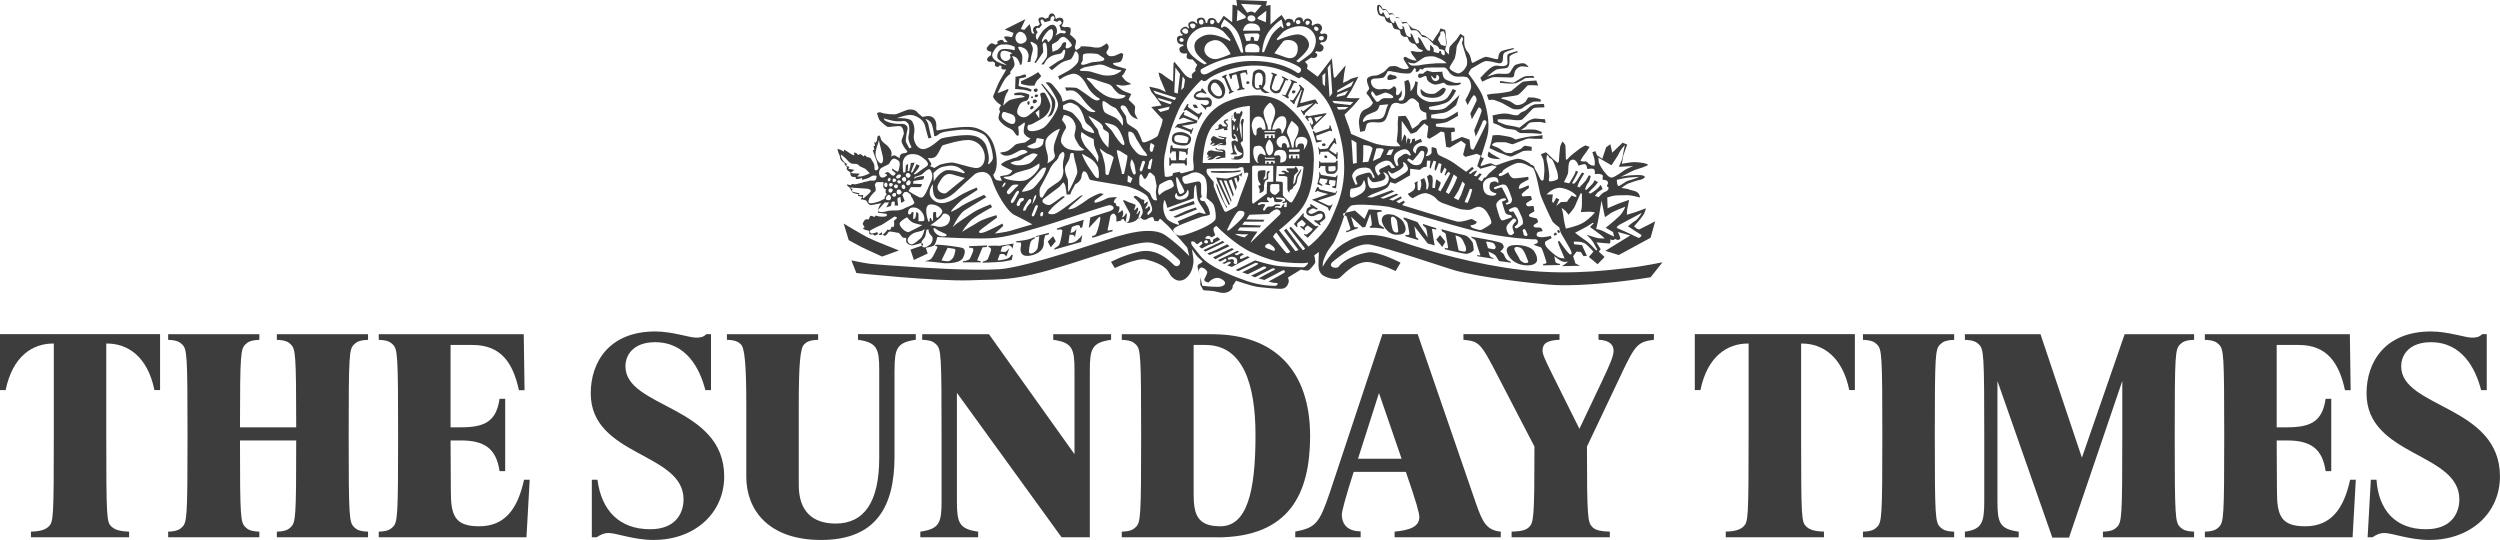
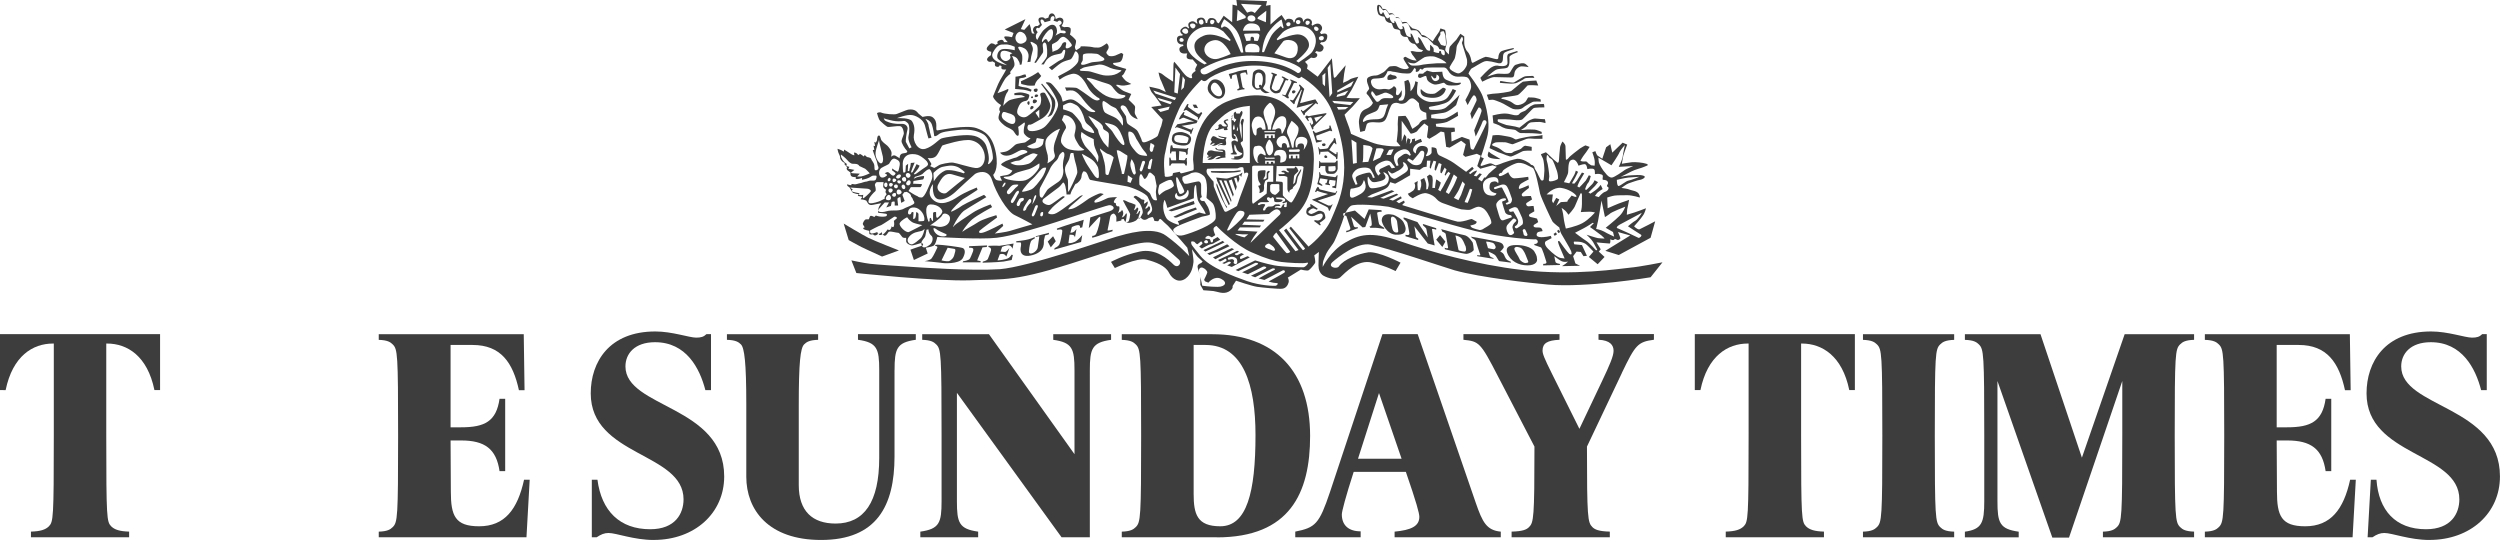
<svg xmlns="http://www.w3.org/2000/svg" id="uuid-357e8bf2-e948-4f7a-abc4-62b8be6144e5" viewBox="0 0 651.89 140.8">
  <defs>
    <style>.uuid-3da88892-06fb-4d16-b01e-1bb2971bccc0{fill:#3d3d3d;}</style>
  </defs>
  <g id="uuid-9d96b83e-cc2f-4444-866a-32a8026586ab">
    <path class="uuid-3da88892-06fb-4d16-b01e-1bb2971bccc0" d="M270.7,18.8s-1.5,1-2,1.2c-.3.2-2.5,1.2-2.5,1.2l.1.7s1.1.3,1.7.4c.7.1,1.8,0,1.8,0,0,0,.1-.7.7-1.4.7-.6,1-1.1,1-1.1l-.8-1Z" />
    <path class="uuid-3da88892-06fb-4d16-b01e-1bb2971bccc0" d="M274.3,29.9c.2-.3,1.5-2.8.5-4.3-1.1-1.5-3.1-3.8-3.1-3.8l-.2.2s.8,1,1.2,1.6c.4.6,1.7,2,1.6,3.7,0,1.6-.8,2.8-1.1,3.1-.3.3.9-.2,1.1-.5Z" />
    <path class="uuid-3da88892-06fb-4d16-b01e-1bb2971bccc0" d="M268.9,27.7c-.3.2-.5,1.2.3.7.8-.6-.1-.9-.3-.7Z" />
    <path class="uuid-3da88892-06fb-4d16-b01e-1bb2971bccc0" d="M268.3,26.4c-.4,0-.6.5-.2.9.4.3.5-.9.2-.9Z" />
    <path class="uuid-3da88892-06fb-4d16-b01e-1bb2971bccc0" d="M269.4,26.1c-.3.6.1,1.2.8.6s-.6-1-.8-.6Z" />
    <path class="uuid-3da88892-06fb-4d16-b01e-1bb2971bccc0" d="M269,23.4c0,.1-.7-.5-1.7-.6s-1.7-.4-1.7-.4l.2-1.9s.5-.2.9-.2c.3,0,.9-.3.9-.3l-.2-.6s-.5,0-1.1.3c-.5.2-1.5.3-1.5.3l-.1,3.2s1.5.1,2.2.2c.8.1,1.9.5,1.9.5l.2-.5Z" />
    <path class="uuid-3da88892-06fb-4d16-b01e-1bb2971bccc0" d="M270.1,24c.5,0,.7-1,.1-.9-1,0-.7.9-.1.9Z" />
    <path class="uuid-3da88892-06fb-4d16-b01e-1bb2971bccc0" d="M269.8,25c-.1.5.7.4.9,0,.1-.4-.8-.6-.9,0Z" />
    <path class="uuid-3da88892-06fb-4d16-b01e-1bb2971bccc0" d="M269.2,25.1c-.4,0-.5.5-.1.5.27,0,.36-.24.17-.43-.05,0-.11-.03-.07-.07Z" />
    <path class="uuid-3da88892-06fb-4d16-b01e-1bb2971bccc0" d="M269.2,25.1s.04.05.07.07c.09.01.18,0-.07-.07Z" />
    <path class="uuid-3da88892-06fb-4d16-b01e-1bb2971bccc0" d="M296.9,56.5c.1-.2.4-1.1.4-1.4,0-.4-.4.1-.5.4-.2.3-.5.3-.5.3,0,0,.4-.7.5-1.2.1-.4-.3-.6-.4-.4-.1.3-.4.5-.6.6-.2.1.1-.6.2-.8.1-.3.1-.6.1-.6,0,0-1.1-.5-1.6-.6-.6-.2-1.1-.6-1.5-.6s.1.5.2.8,1.5,2.6,1.5,2.9-.2,1.4-.4,1.8c-.21.21-.5.22-.67.21.23.12.54.24.87.19.6-.1,1.7-.4,2-.9.1-.17.25-.26.4-.32-.04-.11-.05-.27,0-.37Z" />
    <path class="uuid-3da88892-06fb-4d16-b01e-1bb2971bccc0" d="M240.26,63.37c-.02.16-.01.33.04.53.02.08.06.14.09.2,0,0,.01,0,.02,0,.53-.09.28-.72-.14-.73Z" />
    <path class="uuid-3da88892-06fb-4d16-b01e-1bb2971bccc0" d="M397.1,21.3c-.3.1-2.6,2.1-3,2.4-.4.3-3.7.7-4.3.7s-2.1.3-2.1.3l.5,1.4s.6-.1,1-.1,1.3.4,2.1.7c.8.3,2.6,1.5,3.2,1.7.6.2,2.1.2,2.6-.3s2.2-1.3,2.5-1.5c.3-.2,2.2-.1,2.2-.1l-.1-.6s-.9-.3-1.4-.4-1.8-.1-1.8-.1c0,0-.2.2-.5.8s-1.2,1.1-2.1,1.2c-.9.1-1.4-.6-2-.9-.6-.3-1.9-.7-2.2-.7-.3-.1-.4-.2.2-.4.5-.1,3.2-.4,3.8-.6.6-.2,2.3-2.2,2.6-2.5.4-.2,2.8,0,2.8,0l-.5-1.3s-1.3.1-1.7.1c-.4,0-1.4.2-1.8.2Z" />
    <path class="uuid-3da88892-06fb-4d16-b01e-1bb2971bccc0" d="M297.1,57c.06-.03.12-.11.2-.21-.11,0-.26.03-.4.08.04.1.11.17.2.12Z" />
    <path class="uuid-3da88892-06fb-4d16-b01e-1bb2971bccc0" d="M393.1,16.4c0,.9-1.3.9-2.1.8-.8-.2-1.3-.1-2,.3-.7.3-3,2.8-3,2.8l.5,1s2.3-1.2,3.1-1.2c.4,0,3.4.1,4.4.1.7,0,.8-.2.9-1.1.1-1,1.2-1.8,1.9-1.8s1.8.2,1.8.2c0,0-.6-.9-1.3-1-.7-.1-1.4.2-2.1.4-.7.3-1.2,1.9-1.7,2.2-.5.3-2,.1-2.8.1s-2.9.8-2.9.8c0,0,1.3-1.2,2.1-1.7s2.1-.3,3-.6c.9-.3.7-2.2.7-2.8s2.2-1.3,2.2-1.3l-.2-.3-2.2.7c-.6.3-.3,1.5-.3,2.4Z" />
    <path class="uuid-3da88892-06fb-4d16-b01e-1bb2971bccc0" d="M230,66.9l4.4-1.6s-6.4-2.5-8-3.3c-1.6-.8-6.4-3.7-6.4-3.7l1.3,4.3s2.3,1.3,3.3,1.8c2.7,1.3-.2-.1,5.4,2.5Z" />
    <path class="uuid-3da88892-06fb-4d16-b01e-1bb2971bccc0" d="M388.2,39.5s-.5,1-.1,1.4c.6.6,3.2.6,3.2.6,0,0-1.8-1.1-2.2-1.3-.4-.2-.9-.7-.9-.7Z" />
    <path class="uuid-3da88892-06fb-4d16-b01e-1bb2971bccc0" d="M399.1,27.7c-.3.2-1,.9-1.3,1.1-.2.2-1.3.4-1.6.9-.3.5-1.2.4-1.9.2-.7-.2-1.3-.3-2.1-.3s-2.7.4-3,.5l.2,2s1.5.5,1.9.8c.4.3.8.4,1.3.6.5.2,2.4.2,2.7.5.3.2.8.7,1.3.7s3.1,0,3.9.1,1.5.1,1.5.1v-.5s-1.4-.6-1.8-.6-1.9-.1-2.3,0c-.4.1-1.3.1-1.3.1,0,0,1.3-.8,1.5-1.1.2-.3.5-.8,1.2-.9.7-.1,1.8-.1,2.2-.1s1.5.3,1.5.3c0,0,0-.9-.3-1.1.1.2-1.8-.1-2.4-.1-.7,0-1.8.6-2.2.9-.4.3-1.9,1.5-1.9,1.5,0,0-.8-.2-1.1-.3-.3-.1-1.9-.3-2.3-.4-.4-.1-1.9-.7-2.1-.8-.2-.1-.3-.7,0-.7h1.8c.7,0,1.6.1,2.4.2s1.7.1,2.1-.2c.4-.3,2.6-2.8,2.9-2.9.3-.2,2.8-.2,2.8-.2,0,0,0-.9-.2-.9s-1.8.1-2.2.1-.89.4-1.19.5Z" />
    <path class="uuid-3da88892-06fb-4d16-b01e-1bb2971bccc0" d="M389.8,37.2c.5-.2,2.3-.1,2.7-.1s1.7.6,2,.5,3-1.2,3.6-1.4c.6-.2,1.5,0,2.2,0h1.9v-1c-.1.1-1.7.3-2.1.3s-1.5.1-1.9.2c-.4.1-2.1.4-2.6.6s-.6-.1-1.3-.4c-.6-.3-1.9-.4-2.8-.6-.8-.2-2.3,0-2.3,0,0,0-.2,1.2-.4,1.9-.2.7-.4,1.4-.4,1.4,0,0,.3.2.6.3s1.4.7,1.7.8c.4.1,1.6.6,2.1.8.5.1.9.4,1.3.3.4-.1,2.3-1,2.8-1.3s2.5-.2,2.5-.2v-1s-1.4-.3-1.7-.3-.8.5-1.1.8c-.4.3-1.8.6-2.1.9-.3.3-.6.2-1.3.2s-1.2-.4-1.7-.8c-.5-.4-1.3-.8-1.7-.9-.4-.2-.8-.2-.7-.5.1-.3.2-.2.7-.5Z" />
    <path class="uuid-3da88892-06fb-4d16-b01e-1bb2971bccc0" d="M394.8,21.5c-.4.2-3.6-.4-3.6-.4l-.1.5s2.1.2,2.7.2,1,0,1.4-.1,2-.9,2.3-1.2c.3-.3,2.6-.2,2.6-.2l-.3-.5s-1.5,0-2.1.1c-.6.1-2.5,1.4-2.9,1.6Z" />
    <path class="uuid-3da88892-06fb-4d16-b01e-1bb2971bccc0" d="M229.01,60.98s.07.02.11.02c-.01-.06-.02-.1-.02-.1,0,0-.03.03-.09.08Z" />
    <path class="uuid-3da88892-06fb-4d16-b01e-1bb2971bccc0" d="M230,60.5s-.4.4-.8.5c-.03,0-.06,0-.08,0,.03.12.11.29.38.29s.51-.15.62-.24c-.26-.09-.12-.56-.12-.56Z" />
    <path class="uuid-3da88892-06fb-4d16-b01e-1bb2971bccc0" d="M230.12,61.06s.04.04.08.04c.01,0,.03-.01.04-.01-.02-.05-.04-.09-.04-.09,0,0-.03.03-.08.06Z" />
    <path class="uuid-3da88892-06fb-4d16-b01e-1bb2971bccc0" d="M365.1,4.9s-.05-.05-.07-.07c.03.04.06.08.1.14-.01-.02-.02-.05-.03-.07Z" />
    <path class="uuid-3da88892-06fb-4d16-b01e-1bb2971bccc0" d="M293.5,57.9s.06,0,.13.01c-.05-.02-.08-.05-.12-.07,0,.03-.01.06-.01.06Z" />
    <path class="uuid-3da88892-06fb-4d16-b01e-1bb2971bccc0" d="M351.1,56.4c.1.4.8,2.3,1,3,.2.7-1.1.8-1.1.8l.1.4,3-1.1-.1-.3s-.8.3-1-.3c-.2-.6-.7-2.4-.7-2.4l3,2.8.7-.1,1.3-3.5s.4,2,.4,2.7c0,.8-.6.6-.6.6l.2.4h1.4c.5,0,2.3.3,2.3.3l-.2-.4s-.9-.4-1.2-.9c-.2-.6-.4-2.4-.5-2.8-.1-.4,1.2-.4,1.2-.4l-.09-.4-3.3-.2-1.1,2.5-2.5-2.2-2.45.57c-.12.25-.23.49-.32.71.21,0,.46.05.57.21Z" />
    <path class="uuid-3da88892-06fb-4d16-b01e-1bb2971bccc0" d="M375.7,25c1.1-.7,1.2-1.5,1.3-1.7.1-.2-.6-.5-.8-.4-.2.1-1.7,1.4-2.1,1.5-.4.1-1.5.2-2.3-.2-.8-.4-1.3-1-1.3-1-.1.2-.3,1.6,1,2s3.1.5,4.2-.2Z" />
    <path class="uuid-3da88892-06fb-4d16-b01e-1bb2971bccc0" d="M372.1,20.6c.1.6,1.1,1.2,1.8,1.4.7.2,2-.3,2.4-.4.4-.1.5.3.9.5.4.2.9.2,1.3.2s1.6,0,2-.2c.4-.2.9-.7-.2-.5-1,.2-2.2-.4-3.2-.8s-1-2.1-1-2.1c0,0-1.9.1-2.5.1-.6-.1-1.5-.4-1.5-.4,0,0-.3.2-.4.3-.1.1-.4.2-.5.4-.1.2-.6.1-1,.1s-.5.6-.4.9c0,0,.3.3.6.2.3-.1,1.1-.5,1.3-.5.3,0,.2.2.4.8ZM373.8,20.3c.2.3.7.1.7-.2.1-.3.1-.7.1-.7,0,0,.5.3.6.5.1.2.3.9-.6,1.2-.9.3-1.4-.8-1.4-1.4,0,0,.4.3.6.6Z" />
    <polygon class="uuid-3da88892-06fb-4d16-b01e-1bb2971bccc0" points="406 61.1 405.7 60.6 405.1 61 405.39 61.5 406 61.1" />
    <polygon class="uuid-3da88892-06fb-4d16-b01e-1bb2971bccc0" points="406.8 60.5 406.5 59.9 406 60.2 406.39 60.8 406.8 60.5" />
    <path class="uuid-3da88892-06fb-4d16-b01e-1bb2971bccc0" d="M363.7,19.7c-.2,0-.8-.1-1-.3,0-.1-.5.1-.7.3-.2.2-.3.6-.2,1,.1.3,1.2.1,1.5,0,.3-.1.9-.2.9-.4.1-.2-.3-.6-.5-.6Z" />
    <path class="uuid-3da88892-06fb-4d16-b01e-1bb2971bccc0" d="M345.8,41.2c.6-.1.2-.7-.2-.7-.4.1-.4.8.2.7Z" />
    <path class="uuid-3da88892-06fb-4d16-b01e-1bb2971bccc0" d="M347.89,48.5c-.2,0-.5.1-.5.1v.3l1,.2.4-3.4h-.2s-.2.5-.5.5c-.2,0-3.3-.5-3.6-.6-.2-.1-.3-.7-.3-.7h-.2v1.1c0,.2-.5,2-.5,2l1.3.5v-.3s-.7-.5-.8-.6c-.1-.2.3-1.1.3-1.1l1.9.3s-.1.4-.2.7c0,.3-.4.3-.4.3v.3l1.2.2v-.3s-.3-.1-.3-.3.2-.8.2-.8l1.6.2s-.1.4-.1.7-.1.7-.3.7Z" />
    <path class="uuid-3da88892-06fb-4d16-b01e-1bb2971bccc0" d="M348,42.4h-3.5c-.3,0-.3-.4-.3-.4h-.2l-.1,1.8h.3s0-.5.3-.5h1.1v1c0,.3.3,1,.7,1,.3,0,1,.1,1.5,0s1-.9,1-1.3v-2.1h-.3s-.2.5-.5.5ZM347.89,44.6c-.3.1-.5.1-.9.1s-.6-.1-.6-.3v-1l1.8-.1s.1.5.1.7-.1.5-.4.6Z" />
    <path class="uuid-3da88892-06fb-4d16-b01e-1bb2971bccc0" d="M320.6,64.2l-.6-.5-3,1.5c-.6.3-2.2.9-2.2.9l.6.4s1.5-.7,2-.8c.7-.3,3.2-1.5,3.2-1.5Z" />
    <path class="uuid-3da88892-06fb-4d16-b01e-1bb2971bccc0" d="M321.2,64.7s-2,.9-2.5,1.2c-.5.3-2.4,1.2-2.4,1.2l.6.5,4.9-2.6-.6-.3Z" />
    <path class="uuid-3da88892-06fb-4d16-b01e-1bb2971bccc0" d="M323.7,67.5c-.3.2-.5-.3-.3-.6.2-.2,1-.6,1-.6l-.7-.3s-.7.3-1,.5-1-.2-.6-.4c.4,0,1-.5,1-.5l-.5-.2s-1.8.9-2.4,1.2c-.6.3-2.6,1.2-2.6,1.2l.5.4s1-.4,1.3-.7c.3-.2.6.4.3.6-.3.2-1,.5-1,.5l.5.2s.7-.3,1.1-.5.8.1.6.3c-.2.2-.9.6-.9.6l1.2.4,4.7-2.5-.6-.3s-1.3.6-1.6.7ZM322.5,68.7c-.2.2-.4.3-.7,0-.4-.3.3-.6-.2-1s-1.2.3-1.4-.1c-.1-.3-.1-.4.4-.5.6-.3,1.3-.1,1.7.2s.4,1.2.2,1.4Z" />
    <path class="uuid-3da88892-06fb-4d16-b01e-1bb2971bccc0" d="M312.8,29.6c-.1.1-.4.1-.6,0-.2-.1-2.1-1.5-2.3-1.6-.1-.1-.2-.3-.1-.5.1-.1.2-.2.2-.2l-.4-.2-1,1.7.2.1s.4-.3.6-.2c.2.1,2.6,1.7,2.8,1.8.2.1.2.3.2.3l-.1.3.2.1,1-1.7-.3-.3s-.3.3-.4.4Z" />
    <path class="uuid-3da88892-06fb-4d16-b01e-1bb2971bccc0" d="M318.8,62.8c.1,0-1.5.8-1.8.9-.3.2-3.2,1.5-3.2,1.5l.5.4,5-2.4-.5-.4Z" />
    <path class="uuid-3da88892-06fb-4d16-b01e-1bb2971bccc0" d="M308.5,34.5c-.8-.2-2.6,0-2.8,1-.2.7-.4,1.8,1.2,2.2s3.2.5,3.6-1c.5-1.5-1.3-2-2-2.2ZM309.9,36.3c-.1.5-.3,1-.5,1s-1.4.1-2.4-.2c-1.1-.3-.8-1.1-.7-1.5.2-.6,2-.4,2.8-.1.7.3.9.3.8.8Z" />
    <path class="uuid-3da88892-06fb-4d16-b01e-1bb2971bccc0" d="M308.8,29.5l.1-.2-.3-.1s-.5.7-.7.9c-.2.3-.5,1-.5,1h.3s.7-.5,1-.4,2.7,1,2.7,1c0,0-1.4,0-1.9.2-.6.2-2.5.5-2.5.5-.2.2-.6.9-.6.9l.1.1s.2-.3.5-.2,3,1,3.2,1.2c.2.1.2.5.2.5l.2.1.6-1.6-.2-.1s-.1.5-.4.5-2.5-1-2.5-1c0,0,2.4-.3,2.9-.5.5-.1,1-.2,1-.2l.3-.6s-3.3-1.4-3.5-1.5c-.2,0-.1-.3,0-.5Z" />
    <polygon class="uuid-3da88892-06fb-4d16-b01e-1bb2971bccc0" points="311.9 27.3 311 27.3 311.4 28.1 312.4 28.2 311.9 27.3" />
    <path class="uuid-3da88892-06fb-4d16-b01e-1bb2971bccc0" d="M345.2,37.4c-.7,0-.6.7,0,.7s.6-.8,0-.7Z" />
    <path class="uuid-3da88892-06fb-4d16-b01e-1bb2971bccc0" d="M309.3,38.8c-.3,0-3-.2-3.3-.2s-.3-.7-.3-.7h-.4s-.2.9-.2,1.2v.9h.3s0-.5.2-.5h1l.1,2.3h-1.2c-.2,0-.3-.7-.3-.7h-.3v2.1h.3s.2-.6.5-.6h3c.2,0,.5.6.5.6h.2s.2-.7.1-1c-.1-.3,0-1,0-1h-.3s-.1.6-.5.6-1.3-.1-1.3-.1l.1-2.3s1.1.2,1.3.2.5.2.5.4v.4l.4-.2v-.9c0-.2.2-.7.2-.7h-.3s0,.2-.3.2Z" />
    <path class="uuid-3da88892-06fb-4d16-b01e-1bb2971bccc0" d="M346.1,38.7c-.2.1-1.5.2-1.8.2s-.4-.5-.4-.5h-.2s.2.7.2,1c0,.2.1.9.1.9h.2s.1-.4.1-.5c0-.2,0-.3.2-.2.2,0,1.8-.1,1.8-.1,0,0,1.7,1.3,1.9,1.4.2.1.2.6.2.6h.3s.1-.6.1-.9v-.9h-.3v.4c0,.1-.1.2-.4,0-.3-.2-1.5-1-1.5-1,0,0,1-1.6,1.2-1.8.2-.2.5.3.5.3h.2l-.3-1.5-.2-.1-.2.1s0,.4-.2.6c-.2.2-1,1.2-1.1,1.5-.1.2-.2.4-.4.5Z" />
-     <path class="uuid-3da88892-06fb-4d16-b01e-1bb2971bccc0" d="M314.8,25.4c-.3,0-2.1.2-2.8-.2-.7-.4.9-1.1,1.2-1.1s1.3.4,1.3.4l.1-.2-1.1-1.3-.3.3v.3s-.5.1-1,.3c-.5.2-1,.9-.9,1.3.1.4.7.9,1.7.9s1.8-.1,2.1.2c.3.3.1,1-.6,1.1-.7.1-1.3-.4-1.3-.4l-.1.2,1.4,1.5v-.6s.5-.3,1-.3c.5-.1.6-1.2.4-1.7-.3-.5-.7-.7-1.1-.7Z" />
    <path class="uuid-3da88892-06fb-4d16-b01e-1bb2971bccc0" d="M319.5,40.6c.1-.2,0-.7,0-1,0-.2-.1-.4-.3-.5-.3-.2-1-.1-1.4-.1-.5,0-.6-.3-.5-.4h-.2s-.2-.2-.2.1c.1.3.7.6,1.5.6.7,0,.6.3.3.3s-.7,0-1.2-.1-.7,0-1.2-.2c-.6-.2-.8,0-1,0s-.2.1-.4.4c-.2.3-.3.5.1.8.4.3,0,.3-.2.4-.2.2,0,.2.3.2s.8-.4.8-.3c0,.2-1.2.8-1,.8s.2.2,1,0c.8-.2.8-.5,1-.6.2-.2.8-.4,1.2-.3.5.1-.1.2-.4.3-.3.2-1.1.5-.7.5.3,0,.9,0,1.1-.2.2-.1.9-.2,1.3-.2s0-.4.1-.5Z" />
    <path class="uuid-3da88892-06fb-4d16-b01e-1bb2971bccc0" d="M321.2,30c.02.08.05.15.07.21.14-.12.34-.13-.07-.21Z" />
    <path class="uuid-3da88892-06fb-4d16-b01e-1bb2971bccc0" d="M322.5,44.9c.7-.1,1-.2,1-.2v-.3s-1.3.1-1.8.2h-6l.2.4s2.3.1,2.9.1,3.1-.1,3.7-.2Z" />
    <path class="uuid-3da88892-06fb-4d16-b01e-1bb2971bccc0" d="M317.4,47.2c.1.3,3,6.3,3,6.3l.3-.3-2.8-6.2h.6l2.5,5.7.1-.5-2-5.1h.7l1.7,4.2.2-.6-1.3-3.6.8-.3,1,2.9.3-1-.7-2.2.6-.2.4,1.4.4-1-.2-.9h.5s.1.6.2.2c0-.3.3-1,.3-1,0,0-.4.2-.6.4-.2.2-2.7.9-3.2,1.1s-2.5-.2-2.9-.2,0,.4,0,.4c0,0,0,.2.1.5Z" />
    <path class="uuid-3da88892-06fb-4d16-b01e-1bb2971bccc0" d="M319.5,53.3c-.3-.4-2.2-5.5-2.2-5.5,0,0-.2.3-.1.6,0,.2.9,2.5,1.4,3.5.5.9,1.2,2.3,1.2,2.3l.2-.2s-.2-.3-.5-.7Z" />
    <path class="uuid-3da88892-06fb-4d16-b01e-1bb2971bccc0" d="M317.8,35.4c.1,0-.4-.1,0,.2.4.3,1,.4,1.3.4s.2.3-.2.3-.9-.1-1.4-.3c-.4-.3-.7-.4-1-.5-.3,0-.5.2-.6.5q-.2.3-.2.4c0,.2.3.4.3.6-.1.2-.5.5-.4.7.2.2.3-.1.5-.2.2-.1.3-.2.6-.1.3.1-.6.5-.7.6-.1.2,0,0,.5,0s.6-.2.8-.2c.2-.1.5-.3.8-.4.3-.1.8-.2.7,0-.2.2-1.3.3-1.2.5.1.1.4-.1.8-.1s.9.2,1.2,0c.3-.2,0-1.1,0-1.3s.1-.3.2-.5c.2-.2-.2-.2-.9-.3-.7-.1-.7-.2-1.1-.3Z" />
    <path class="uuid-3da88892-06fb-4d16-b01e-1bb2971bccc0" d="M317,33.9c.2.1.4,0,.8-.1s.5-.1.7-.2c.2-.1.6-.1.7-.1s-.2.3,0,.4.5,0,.8,0c.2,0,.1-.2,0-.4s0-.3.1-.4c.1,0,.1-.4,0-.7-.2-.3-.3-.2-.5-.6-.2-.4.5-.3.8-.5-.2.1-.1-.2-.3-.2s-1,.2-1,.6c0,.3.4.7.6.8.2.2.2.4.2.4,0,0-.5.2-1,0-.4-.2-.2-.4-.6-.5-.4-.1-.6.3-.6.3,0,0,.1.3.1.4s-.1.2-.2.4-.3.2-.6.2-.2.2,0,.2Z" />
    <path class="uuid-3da88892-06fb-4d16-b01e-1bb2971bccc0" d="M321.27,30.21s-.06.05-.07.09c-.09.18-.02.21.07.43,0-.01.02-.02.03-.03.08-.15.04-.3-.02-.49Z" />
    <path class="uuid-3da88892-06fb-4d16-b01e-1bb2971bccc0" d="M322,39.3c-.2-.5-.2-1.2-.1-1.5s.3.3.6,1.1c.3.7,1,.9,1.3,1s0,.4-.3.6c-.3.2-1,.3-1.5.3s-.1.2-.1.4-.8.1-.9.2c-.1.1.3.1,1,.2.8.1,1.3,0,1.9-.4s.3-2.2.2-2.5c-.1-.3-.6-1.1-.6-1.4s.6-.4.6-.6v-4c0-.4.1-.8.2-1.1.1-.3,0-.7-.3-.6-.2,0-.2.2-.4.6-.2.4,0,.7.1,1,.1.3.1,3,.1,3.5s-.3-1.2-.4-1.7c-.1-.5-.2-1.2-.2-1.7,0-.4.2-1.6.3-2,.2-.3.5-1,.5-1.3s-.2-.5-.2-.5c0,0-.2.1-.3.3-.2.2-.2.4-.2.4h-.9l-.2-.5s-.1.1-.3.2c-.2.1-.2.3-.2.7s.1.3.1.6.3.4.5.5-.2.4-.3.7c-.2.2-.2-.1-.3-.3-.19-.19-.37-.12-.56-.27-.02.05-.04.1-.04.17,0,.3.1,3.7.1,4.1s.3.8.7.8c.3,0,.4-.3.3-.6-.1-.3-.5-.3-.5-.5s.1-.3.3-.2c.2.1.8,1.3.8,1.7s-.3.2-.6,0c-.3-.2-.7,0-1,.2s.3,2.4.3,2.7c0,.4-.5.3-.6.5-.2.2.8.2,1.4.2.6-.1-.1-.5-.3-1ZM321.8,33.8c-.3.1-.3,0-.3-.4s.3-1,.3-1c0,.4.4,1.3,0,1.4ZM322.7,34.1c-.2.2-.2,0-.2-.3.1-.3.3-.8.3-.8,0,.3.1.9-.1,1.1Z" />
    <path class="uuid-3da88892-06fb-4d16-b01e-1bb2971bccc0" d="M321.3,30.8s-.02-.04-.03-.07c-.11.16-.36.19-.17.47.02.01.03.02.04.03.08-.15.23-.2.16-.43Z" />
    <path class="uuid-3da88892-06fb-4d16-b01e-1bb2971bccc0" d="M391,68.1c.3,0,3,.4,3,.4l-.1-.3s-.4-.1-.9-.4c-.5-.4-.7-1.2-.9-1.5-.2-.4-.9-.7-.9-.7,0,0,1.1-1,.9-1.3-.1-.3-.1-.9-1.4-1.2-1.3-.4-7.2-1.4-7.2-1.4l.4.4s.7.3.9.7c.1.4,1,3.2,1.2,3.6.1.4-.8.1-.8.1v.3l4.3.7-.1-.2s-.8-.3-.9-.5c-.1-.2-.4-1.2-.4-1.2,0,0,1,.4,1.6.8.6.4,1,1.7,1.3,1.7ZM388,64.7l-.5-1.7s.7,0,1.3.2c.7.1.9.4,1.1.9.3.5-.1.9-.4.9s-1.5-.3-1.5-.3Z" />
    <path class="uuid-3da88892-06fb-4d16-b01e-1bb2971bccc0" d="M275,64.7l-.1.4,7-2,.3-1.8s-1.1,1.4-2,1.8c-.9.4-1.6.3-1.6.3l.3-2.2s.8,0,1,.1c.3.1.4.6.4.6l.4-2.2s-.2.3-.6.7c-.4.3-1,.3-1,.3l.4-1.5s1-.5,1.6-.5c.7,0,.5.7.5.7l.6-.1.4-2s-2.2.7-3.5,1.1c-1.3.4-3.5,1.2-3.5,1.2v.3h.3s1.1-.3,1.1.3-.5,3.1-.8,3.6c-.3.5-1.2.9-1.2.9Z" />
    <polygon class="uuid-3da88892-06fb-4d16-b01e-1bb2971bccc0" points="273.2 63 274 64.5 275.3 62.9 274.6 61.6 273.2 63" />
    <path class="uuid-3da88892-06fb-4d16-b01e-1bb2971bccc0" d="M269.8,62.2v-.4s-.5.3-1.6.6c-1,.3-3.2.5-3.2.5v.3h1c.3,0,.3.4.2,1.1-.2.7-.4,3.2,3.1,2.2s2.8-3.5,2.9-3.8c.1-.3.3-1.3.3-1.3l1-.3v-.4l-3.4.9v.2s.9-.3.9-.1c0,.3-.3,1.8-.4,2.8-.2,1.3-2.4,2.3-2.3,1,.1-1.3.4-2.6.7-2.8.3-.3.8-.5.8-.5Z" />
    <path class="uuid-3da88892-06fb-4d16-b01e-1bb2971bccc0" d="M242.9,67.4c-.4.5-1.8.7-1.8.7,0,0,3.6.3,4.1.4.8.2,4.8.4,5.8-1.1.7-1.2.8-2.3.1-2.7-.7-.3-5.6-.9-6.6-.9s-.6.3-.6.3c0,0,.7.1.5.5-.2.4-1,2.2-1.5,2.8ZM247.1,64.6s1.3.2,1.8.3,0,1.2-.1,1.7c-.1.5-.7,1.3-1.4,1.5-.7.1-1.9-.2-1.9-.2l1.6-3.3Z" />
    <path class="uuid-3da88892-06fb-4d16-b01e-1bb2971bccc0" d="M257.6,67.5c-.2.5-1.3.7-1.3.7l-.1.3s4.1-.1,5.5-.3c1.5-.3,2.1-.4,2.1-.4l.3-1.3-.3-.1s-.3.5-.7.8c-.8.6-3,.7-3,.7l.6-1.6s.7-.2,1.1,0,.6.6.6.6l.8-2.2s-.8,1-1.1,1-1.2-.1-1.2-.1l.4-1.2s1.2-.6,1.9-.4.8.9.8.9l.3-1.4s-3,.5-3.7.6c-.7-.1-2.8,0-2.8,0l-.1.3s.9.1.7.9c-.2.8-.6,1.6-.8,2.2Z" />
    <path class="uuid-3da88892-06fb-4d16-b01e-1bb2971bccc0" d="M252.4,67.8c-.7.3-1.2.3-1.2.3l-.2.3h4.7v-.3l-.9-.2,1.4-3.4,1.1-.1.1-.4-4.7.2v.4s1.1-.1,1.1.4-.1.6-.5,1.6c-.3.6-.3,1-.9,1.2Z" />
    <path class="uuid-3da88892-06fb-4d16-b01e-1bb2971bccc0" d="M400.8,67.6c-.1-.5.1-.7-.7-2-.8-1.3-3.2-1.7-4.5-1.7-2.8-.1-2.9,1.1-2.6,2,.8,2.2,3,3.3,5.3,3.3,2.2,0,2.6-1.1,2.5-1.6ZM396.2,67.5c-.2-.6-1.2-1.9-1.3-2.5-.2-.6.8-.7.8-.6.6.1,1.1.2,1.5.9.5.7.8,1.7,1.1,2.4.3.7.4.8-.6.9-.3,0-1.3-.5-1.5-1.1Z" />
    <path class="uuid-3da88892-06fb-4d16-b01e-1bb2971bccc0" d="M382.39,66.2c.9-.1,1.9-.7,1.9-1.1s-.2-1.7-.3-1.9c-.1-.1-1-1.7-2.2-1.9-1.1-.2-4.9-1.2-5.8-1.5-.1,0-.2-.1-.2-.1l.3.7s.9.3.9.7c.1.4.5,2.9.6,3.4.1.5-.9.1-.9.1l.1.4s4.8,1.2,5.6,1.2ZM380.8,61.9c.6.4,1,1.5,1.2,2,.3.4.5,1.7-.1,1.7s-1.5-.3-1.5-.3l-.1-.2-.7-3.3-.1-.4s.7.1,1.3.5Z" />
    <path class="uuid-3da88892-06fb-4d16-b01e-1bb2971bccc0" d="M374.5,59.9v-.4l-3.5-1.1.1.4s.7.6.8.8c.1.2.4,2.3.4,2.3l-2.7-4-3.2-1.1-.4-.1v.4s.9.6,1,1.1c.1.5.4,1.8.5,2.6.1.8-1,.4-1,.4v.4l3.3,1v-.4s-.6-.2-.6-.6-.4-2.6-.4-2.6l3.5,4.5,1.8.5s-.7-3.9-.7-4.2,1.1.1,1.1.1Z" />
    <path class="uuid-3da88892-06fb-4d16-b01e-1bb2971bccc0" d="M425,69.8c-2.2.2-14.6,2.2-28.1.6-12-1.4-24.1-4.8-31.8-7.5-7.7-2.7-10.8-1.7-14.4.4-3.8,2.2-5.8,6.3-5.8,6.3,0,0,0-1.3.2-1.7.1-.4.5-1.2.8-1.9.3-.7,1.7-2.3,2.1-3.2.5-1,2.1-5,2.3-5.9.05-.19.13-.44.23-.71-.18,0-.33.01-.33.01l.1-.6.55-.13c.34-.68.8-1.38,1.35-1.77,1-.7,8.1-.1,9.8.2,1.7.3,15.3,4.5,22.5,6.3s15.4,2.3,15.8,2.2c.4-.1.9.5.6.9s-.8.3-.8.3v.3s1.4.5,1.7.6c.3.1,1.2,3,1.4,3.7.3.7-.8.6-.8.6v.4l4.4-.1-.1-.3s-1-.1-1.1-.5c-.1-.3-.3-1.5-.3-1.5,0,0,1,.8,1.7,1.2.8.5,1.9.2,1.9.2l-.7.6-.9.6,4.7-.1-1.2-.6-.6-1.9.9-1.2,1.1.1.7,1.1.9-.1-1.3-2.8-2-.2s-.3-.7,0-.7,1.2,0,1.7.1,1.2.4,1.4.6c.3.2,1.9,1.9,1.9,1.9l-1.2,1.4,2.3,1.9,1.8-1.9-1.5-1.4.5-.6-1.1-1.8s3.1.3,3.4.3.2-1.1.2-1.1c0,0,.4.2.7.2s.5-.3.5-.3l.8.3s.6-.2.6-.4c.1-.2-.6-1.7-.6-1.7l3.2.9-6.5,4,3.5,1.1,8.3-4.5,1.2-4.3s-3.6,1.9-4.1,2.1c-.6.1-1.4-.8-1.4-.8,0,0,1.9-2.1,2.3-2.8.5-.6.8-1.9.8-1.9,0,0-2.6,1-3,1.1-.4.1-2,.6-2,.6,0,0,.1-1.1.1-1.4.1-.3.5-2.5.5-2.5,0,0-.7.3-1.7.6s-3.9,1.6-3.9,1.6l-.1-2.8s1.2-.4,1.9-.5c.7-.1,2.3-.1,3.4-.1,1.2,0,3.2.6,3.2.6,0,0,.1-.3-.3-1-.5-.7-1.6-.8-2.2-1-.6-.3-2.3-.5-2.3-.5,0,0,1.3-1,1.9-1.2.6-.2,2.2-.8,2.9-.9.71-.1,1.91-.8.91-1.1s-1.9-.1-3-.1c-1,0-2.9.4-2.9.4,0,0,1.9-.9,2.8-1.4.9-.5,2.7-.9,3.3-1.2.6-.3,1.5-.4.6-.8-.9-.3-2.8-.5-3.8-.4s-2.6.4-2.6.4c0,0,.3-1.8.4-2.2.1-.4,1-2.8,1-2.8l-1.2-.5-2.7,2.6-.5-2.2-1.1.8-1,3s-.9-.6-1.2-.8c-.3-.2-.6-1.2-.6-1.2l-.8.3s.6,1.7.6,2.1c.1.5,0,1.4,0,1.4l-.9-.1-.3-.2c-.3-.2-.5-.3-.7-.6s-.7-.2-1.1-.2-.7-.2-.7-.2c0,0,.6-1.1,1.1-1.7s1.3-1.9,1.3-1.9l-1.1-.4s-1,.5-1.4.8c-.4.3-2.8,2.1-3,2.5-.3.4-.7.6-.7.3s-.1-2.6-.1-3.3-.8-1.3-.8-1.3c0,0-.5.9-.6,1.4-.1.6-.3,3.2-.3,3.5s-.2.8-.4.6c-.2-.2-.7-.5-1.4-1.2-.7-.7-1.6-1.5-1.6-1.5l-1.3.5s.1.4.5,1.1c.3.7.4,2.5.4,3.2s-.2,2.3-.2,2.3c0,.2-.5.5-.8,0-.3-.5-.8-1.6-.9-1.8-.2-.3-.5-.9-.6-1-.1-.2,0-.5-.4-.8-.3-.3-.6-.2-.6-.2l-.1-.2c-.1-.2-2.1-1.5-3.5-1.4-.8.1-3,.8-3.5,1s-2,.8-2.2.7c-.2-.1-.9-.5-1.2-.5-.3-.1-1.8.5-2.2.6-.4.2-.5-.1-.4-.3s.8-1.6.8-1.6c0,0-.2-.2-.5-.2-.2-.1-.2-.4-.2-.4,0,0,.1,0,1.5-4.7,1.4-4.7-1.1-11-1.3-11.4-.9-2-3.5-5.4-3.5-5.4,0,0,.1-.3.2-.5.2-.2.4-.8.7-.9.3-.1,2.4-1.5,3.3-1.8.9-.3,2.7.3,3.7.5.9.1,1.1-.6,1.1-1.5s.2-1.2.6-1.4c.3-.2,2.2-.8,2.2-.8v-.3s-2.4.5-3.1.8c-.7.3-.9,1.2-.9,1.6s-.1.7-1.1.4-1.9-.5-2.2-.5-2.9,1.3-3.2,1.5c-.3.2-.5,0-.6-.7s-.5-1.7-1-2.2-.8-1.6-.8-2.1v-1.8l-1-.7s-.9,1.3-1.1,1.6c-.3.3-1.3,1.3-1.6,1.7-.3.4-.3,2.1-.3,2.1,0,0-.7-.6-.9-1-.2-.4.3-1.4.3-2s-.2-1.6-.2-2.2c0-.5-.2-1.2-.2-1.2l-1.2-.4s-.1.3-.3.8c-.3.4-.8,1.2-1.1,1.6-.3.4-.6,1-.6,1,0,0-1.4-1.1-1.9-1.4-.5-.3-1-.3-1-.3,0,0-.4-.9-.9-1.2-.4-.3-1.5-.5-1.5-.5,0,0-1-.9-1.3-1.4-.3-.5-1.4-.2-1.4-.2-.26-.47-.39-.69-.47-.83.14.36.57,1.23.57,1.23,0,0,.8-.4,1.3-.1.3.2.9,1.8.9,1.8,0,0,1.3-.1,1.6.1.4.3,1.2,1.5,1.4,1.6.2,0,1.1.2,1.4.4.3.3,1.2,1.2,1.3,1.3.1.1.2.3.2.3,0,0,.4.1.8.3.5.2.7.9.7.9,0,0,1.1.1,1.3.4.2.3.3,1.6-.4,1.1-.7-.4-.2-1.1-.7-1-.5,0,0,.6-.5.5-.4,0-1.2-.3-1.2-.3,0,0,.2-.9-.2-1.2-.4-.4-.7-.8-.7-.5v1.3c0,.2-.7.2-1-.3-.4-.5-1.2-2.2-1.5-2.6s-.6-.6-.6-.5c-.1.1.2,1,.2,1.3s-.6.5-.8.2c-.2-.3-.8-1.9-1-2.2-.2-.3-.4-.3-.4-.2s.1.9.1.9c0,0-1-.1-1.2-.6-.2-.4-.4-1-.5-1.5,0-.5-.4-.9-.5-.8-.1.1.1.5.1.6s-.5.4-.9.1c-.4-.3-.7-1.1-.9-1.6-.2-.4-.4-.5-.4-.5v.4c.1.2-.4.5-.9-.3-.5-.7-.3-1.1-.3-1.1,0,0-.4.3-.5.4-.1,0-.4,0-.7-.6-.3-.6-.5-1.1-.6-1.1,0,0-.1.3-.2.4,0,.1-.4.3-.6-.1-.2-.4-.3-1.3-.2-1.4,0-.2,0-.7.3-.2s.8.9.8.9c0,0,.5-.3.8,0,.3.3.8,1.2.8,1.2,0,0,.7-.4,1.1-.1.3.3.6.9.6.9,0,0,.74-.08,1.02.13-.04-.04-.08-.08-.13-.13-.3-.3-1-.2-1-.2,0,0-.2-.3-.4-.7-.4-.6-1.3-.3-1.3-.3,0,0-.3-.5-.6-.9-.3-.3-.8-.3-1.1-.3,0,0-.3-.8-.6-.9-.3-.2-.7-.3-.8.3-.1.7.1,1.4.3,1.9.2.5,1.1.7,1.4.7s.3.3.5.9c.3.6,1,.8,1.4.8.3,0,.3.4.6,1.1.31.7.91.4,1.51.7.6.3.1.7.6,1.3s.9.5,1.4.5c.4,0,.3.7.8,1.2.4.5.9.6,1.1.6.3,0,.6.5,1,1,.3.5,1.4.7,1.4.7l-.4.4s-1.3.1-1.9-.1c-.6-.2-1,0-1,0,0,0,.3.5.5.9.3.3,1.1,1.5,1.1,1.5l-.8-.1c-.8-.1-2.1-.9-2.1-.9,0,0-.7.1-.5.6.2.5,1.1,1.8,1.3,2.1.2.3-.4.6-1.2.5-.8-.1-1.4-.5-1.9-.7s-1.3,0-1.7,0-1.3,1.3-1.7,1.5c-.4.2-1,.6-1.6.8-.6.2-1.1-.1-2.3.5-1.2.6.3,2.7.1,3.1-.2.4-1,1-.5,1.4s1.5,2.2,1.5,2.2c0,0-.31,1-1.81,1.6-1.6.6-1.6,2-1.8,2.8-.2.9.3,3.2.3,3.2l1.2-.3s.3-.9.4-1.4c.1-.5.4-1,2.6-.8,2.2.2,2.4-.7,2.8-1.6.3-.9.9-2.9,1.4-3.2.4-.3,1-.4,1.6-.2.6.3,1.7.2,2.3-.5.6-.7,1.1-.9,1.6-.7.5.2,1.4,1.2,1.4,1.2,0,0,0,.8.3,1.5.3.7,1.6,1,1.6,1l.1,1.7-1,.2s-.8.5-.9.9c-.2.4-1.8,1.4-1.8,1.4,0,0-.5-.9-.7-1.6-.2-.6-1.1-1.8-1.1-1.8l-1.9.1s-.2,2.1-.1,2.8c.1.7-.3,3.8-.3,3.8l1,1.2s-2.4.3-6-.5c-1.8-.4-6.9-2.7-6.9-2.7,0,0-.5-1.8-.7-2.2-.2-.4-1-2.8-1-2.8,0,0,1.7-1.7,2.1-2.1.4-.4,1.9-2.2,1.9-2.2h-2.1c-.3,0-1.4-.1-1.4-.1,0,0,.9-1.3,1.3-2,.4-.7,1.8-3.5,1.8-3.5,0,0-1.8.4-2.2.7-.3.3-1.8.9-1.8.9,0,0,.3-2,.3-2.4.1-.4.4-2.2.4-2.2,0,0-1.8,2.1-2.2,2.6-.3.5-.8.9-.9.5-.1-.3-.5-4.9-.5-4.9l-3.7,4.8-2.8-2.1s.3-.8.1-1.1c-.3-.3-.6-.7-.6-.7l1.6-1.1s1,.4,1.5-.3c.4-.7-.5-1-.5-1l.4-.4s1.4.7,1.8-.6c.3-.8-.9-1.3-.9-1.3l.3-.4s1.6.3,1.6-1.6c0-1.1-1.6-.5-1.6-.5l-.31-.5s1.2-1,.1-2c-.8-.7-2.1.3-2.1.3l-.2-.3c.1-.2.4-1.1-.6-1.5-1.1-.4-1.6.9-1.6.9,0-.2.1-1.3-1-1.3-1.2.1-1.2,1.3-1.2,1.3h-.3s.1-.8-1-.9c-1-.1-1,.5-1,.5l-.3-.3-.8-1.2s-.5.4-.9.7c-.3.3-2,1.8-2,1.8V1.3l-1.2.2.3-1.2-8-.3.2,1.5-1.2-.3-.1,4.6-2.2-1.7-1.3,2-.5-.3s-.1-1.2-1.6-1.1c-.9.1-.9,1.3-.9,1.3h-.4s0-1.6-1.4-1.4c-1.5.2-.7,1.5-.7,1.5h-.3s-.7-.9-1.6-.4c-1,.4-.3,1.6-.3,1.6l-.3.1s-.4-1-1.6,0c-1.1.9.3,1.7.3,1.7l-.3.2s-1.3-.2-1.3.9c0,1.6,1.6,1.4,1.6,1.4l.1.4s-1.4.1-1,1.2c.3,1.1,2,.7,2,.7,0,0-.3.7-.1,1.2.3.5,1.5.4,1.5.4l1.2,1.4s-.2.3-.4.8c-.3.5,0,.8,0,.8,0,0-1.3.7-1,1.4.3.7-.4.6-1.2.1-.8-.5-1.8-2.1-2.2-2.5-.3-.4-1.2-1.4-1.2-1.4,0,0-.2.3-.2.8,0,.4-.1,4.4-.1,4.4,0,0-2.2-1.4-2.6-1.8-.4-.4-1.2-.6-1.2-.6,0,0,.3,1.6.7,2.2.3.7,1.2,2.9,1.2,2.9,0,0-1.4-.7-1.7-.8-.3-.1-2.6-.6-2.6-.6,0,0,.3,1.2.9,1.8.6.6,2.3,3.1,2.3,3.1l-2.7.4,3,3.3s-.3,1.5-.4,1.7c-.2.3-.7,2.1-.9,2.5-.2.4-2.7,1.6-3.4,1.7-.7.1-.7-.3-.9-.9-.3-.6-.7-1.8-1.2-2.3s-2.1-1.3-2.4-1.7c-.3-.4-.3-1.6-.4-1.9-.2-.3-.7-1.1-1.2-1.8-.5-.7.1-1.3.8-.9.7.3.8,1.1,1.5,2.2.7,1,2,1.3,2,1.3,0,0-.3-.6-.7-1.3-.3-.7.2-1.7-.1-2.2-.3-.4-1.6-1.6-1.6-1.6l.7-1.5s-1-.4-1.6-.6c-.6-.2-1.2-.7-1.7-1.1s-.9-.7-.4-.7.9.3,1.9.2,1.8-.4,1.8-.4c0,0-.5-.3-1.1-.6-.6-.3-1.4-1.5-1.4-1.5,0,0,.5-.3.7-.8.2-.4.5-1,.5-1,0,0-.5-.2-1-.3-.5-.2-1.6-.4-2.2-.8-.5-.3-.1-.5-.1-.5,0,0,.6,0,1.5-.2.9-.2,1-2.1,1-2.1l-.5-.3s-.9.4-1.6.7c-.8.3-1.6.1-1.6.1,0,0-.7-.5-.7-.9,0-.3.6-.8.6-1.4s-.5-1-.5-1c0,0-.8.6-1.4.9-.6.3-1,.2-1.6.2s-.5-.2-2.5-.3-1,.1-1.5.4c-.4.3-1,.6-1,.6,0,0-.3-.4-.3-.9.1-.4.3-.9.3-1.5,0-.5-1.6-1.7-1.6-1.7,0,0,.3-.8.2-1.5-.2-.7-1.7-.4-1.7-.4l-.7-.3s.9-1.2.3-1.9c-.7-.7-1.8.1-1.8.1,0,0-.1-1.4-.9-1.5-.9-.1-1,1.1-1,1.1l-.9.3s-.3-.6-1.3-.3c-.9.3,0,1.7,0,1.7l-.6.5s-.7-.2-1.1.5.3,1.5.3,1.5l-.7-.1s-.3-.9-.3-1.4c-.1-.4-.3-1-.3-1l-.3.3c-.3.3-1.1,1.2-1.1,1.2l-.9-.2,1.2-2.6-5.4,2.7,2.3.9-.4,1.1s-1.8-.4-2-.1c-.2.3.9,1.4.9,1.4h-1s-.1-.9-1.1-.5c-1,.3-.5.9-.5.9l-.7.3s-.2-.3-.5-.3-.4-.5-1.4.7.9,1.4.9,1.4l-.1.9s-1.4.8-.9,1.4c.4.6,1.3.2,1.3.2l.7.4s-.3.9.4,1c.7.2.8-.4.8-.4l.5.3s-.3.7.3.8c.5.1.9,0,.9,0,0,0-.9,1.7-1.6,2.8-.6,1-1.5,3.5-1.7,3.9-.3.4,0,.8.4,1.3s1,1,1.4,1.2c.4.2-.2.4-.3,1-.1.5.2.8.2.8,0,0-.5,1.1-.4,1.8.1.7,1.5,1.9,2.1,2.2s1.1.5,1.6.9c.4.3.9,1.6,1.4,1.4.4-.2,0-2.3,0-2.3,0,0,1.2-.8,1.4-1,.2-.3.5-.1.3.5s-.3,1.6-.2,2.1c.2.5,1.1,1.3,1.6,1.3s-.9.9-1.2,1.1c-.3.2-2.1.2-2.7.7-.8.7-1.6,1.6-2.7,1.8-1.1.2-1.2.2-1.2.2,0,0,.1.3.7.6.6.3,1.7.3,2.8-.3,1.1-.5,1.6-1,2.4-1,.9,0,1.5.5,1.1.7-.3.2-1.5.6-1.7.7-.3.1-1,.6-1.2.6-.3,0-2.1.7-2.6.9-.5.3-1.4.7-1.2,1,.2.3,2.9,1.5,2.9,1.5,0,0-.3.7-1,1-.6.3-2.3.3-2.2.6.1.3.5,1,.5,1,0,0-.6.1-1.3-.1-.7-.2-1-1.4-1-1.4,0,0,1.5-1.3.7-5.7-.9-4.7-3.1-5.8-5.1-6.5-2.7-.9-9.2.5-10.1.6-.9.1.5-2.2-1.4-3.5-.8-.5-2.5,0-2.5,0,0,0-.8-.6-1.1-.9s-.8-1.3-2.7-1c-.5.1-2.3.9-2.9,1.1-.5.3-3.4,0-4-.3-.6-.3-1.2.1-1.2.1,0,0,.4,1.6.8,2,.3.3,1.6,1.5,2,1.6.3.1,2.4-.3,3.2-.2s1,1.6,1,1.9-.5,1.3-.6,1.9c-.1.6.9,2.1,1.3,2.5.4.4.2.7-.9.8-1,.1-.9,1.3-.9,1.3,0,0-.5-.4-1.1-.7s-1.1.3-1.1.3l.1-.8c.1-.8-.8-1.8-1.1-2.1-.3-.3-1.6-1.1-1.7-1.8-.2-.7-.3-1-.7-.8-.3.3-.3,1.2-.3,1.2l-.3.6-.4-.2.2,1.1-.4-.1.2,1.1h-.4s.1.5.3,1c.2.5.3.9.6,1.6.3.6.3,1.4.5,1.7s.1.9-.5,1-.4-.6-.5-1.3-.8-1.4-.8-1.6c0-.3-.7-.5-.9-.5-.3,0-.8-.6-.8-.6,0,0-.2.6-.4.3-.3-.3-.9-.6-.9-.6,0,0-.2.6-.6.1-.4-.5-.9-.4-.9-.4l.1.7s-.3,0-.8-.3c-.4-.3-1.9-1.2-1.9-1.2,0,0,.1.8-.3.4-.4-.3-1.4-.6-1.4-.6,0,0,.1.9.5,1.6.4.8,0,.7.4,1.3.4.6,1,.8,1,.8l-.1.3.7.8s-.3.4.1.8c.4.3.8.6.8.6,0,0-.2.9.5,1.1.7.2.9,0,.9,0,0,0-.3.6.3.6.5,0,1.3-.3,1.3-.3v.5s.3-.1.8-.2,1.2-.4,1.6-.7c.4-.3.8-.2,1.2-.2s.1.8,0,1c-.1.3-.6.3-.6.3h-.9c-.3,0-.8.3-1.3.3-.5.1-.6.2-1,.3-.4.1-1,.2-1.2.3-.3.1-.5.1-1,0s-.4.3-.4.3c0,0-.8-.1-1-.2-.3-.1,0,.5.3.6s.6.8.6.8c0,0,.3.7.6.8s.9.3,1.2.3,0,.5,0,.5c0,0,.8.1,1.1.2s-.7.7-.2.7,1.3.3,1.3.3l.3.5c.3.5.6.8,1.5.6.9-.2,2.1-.4,2.1-.4l-.4.6c-.4.6-.6,1.9-.3,1.9s1.6.2,1.6.2c0,0,.6,0,.6.3,0,.5-.6.5-1.4.5s-1.5-.3-1.5-.3l-.4.4s-.6-.4-1-.3c-.3.2-.3.9-.5.9-.3,0-.8-.1-1,.2-.3.3-.5.9-.5.9,0,0,0,.3.2.5.2.3.3.5.3.5,0,0-.4,0-.4.3s1.6.6,1.6.6v.7c0,.4,1,.2,1,.2,0,0,.1.3.5.3.3,0,.65-.28.81-.42-.21-.1-.21-.48-.21-.48,0,0-.7.3-1.4.4-.6,0-.5-.5-.5-.8,0,0,2.2-1.2,2.9-1.4.6-.3,3.1-2,3.4-2.2.3-.1.8.2.7.4-.2.2-.8.7-.8.7,0,0,.2.9,0,1.4-.2.5-.6,0-.6,0,0,0,0,.4-.3.8-.3.4-.7,0-.7,0,0,0-.84,1.21-1.26,1.29.1.19.38.61.86.21.5-.5.5-.9.9-.9.4-.1,1.8.3,2.2.3.3,0,.6.5,1,1,.3.5,1.1.3,1.1.3v.9c0,.6,1.1,1.1,1.5,1.1.3,0,1.8-.4,2.3-.6.06-.02.11-.03.17-.03.08-.81.87-1.2,1.04-1.87.2-.8.3-1.6.3-1.6l.5-.1s0,1,.7,1.6c.7.5.4,1.8-.3,2.4-.65.47-1.72,1.17-2.11.3-.53.11-2.98,1-2.98,1l.9,2.7,3.6-1.7-.5-1.5s1.4-.2,2-.5c.6-.3,1-2.3,1-2.3,0,0,11.3.7,15.5.2,4.2-.5,9.8-2.4,11.7-2.9,1.9-.5,16.7-5.5,17.6-5.6.9-.1,2.1.9.1,1.6-2,.6-5,1.6-5,1.6l-.4,2.8s2.1-2.3,2.6-2.8c.5-.4.4,0,.4.4s-.6,2.9-1,3.7c-.3.8-1.1.7-1.1.7v.5s1.6-.4,2.5-.8c.9-.3,2.8-.9,2.8-.9v-.4s-1.4.4-1.3.1c.1-.3.6-3.1.7-3.5.1-.4.4-.7.8-.8.3-.1.8.6.8,1v1.1l1.3-.3v-.3l.6-.1.3.6s.09.07.21.14c.05-.19.2-.86.29-1.54.1-.8-.1-.7-.2-.6-.1.2-.5.8-.8.9l-.3.1s.4-.6.4-1.1-.4-1.1-.4-.8-.4.4-.7.6l-.3.2s.4-.8.4-1.2,0-.7-.3-.6c-.3.1-.7-.3-.6-.6.1-.4-.8-.1-.5-.8s.8-1,.8-1c0,0-2,0-2.6.3-.7.3-2,1-2.8,1.1-.8.2-.6-.5-.1-.8s2-1.4,2-1.4c0,0-.6-.2-.9-.2s-2.2.9-3,1.4c-.8.6-2.4,1.7-3.3,2.2-.9.5-1.3.5-1.9.6-.5.1.5-.9,1-1.3s2.1-1.8,2.5-2.2c.5-.4-.5-.1-.8.2-.3.3-3.9,3-4.4,3.3s-1.4,1-2.1,1.2-1.6,0-1.6-.3c.1-.3.7-.9,1.1-1.4.4-.5,3.1-2.6,3.2-2.7.1-.1-.1-.3-.5-.2-.3.1-2.8,2.1-3.3,2.2-.5.2-1.2-.1-1.6-.4-.5-.3-.5-.9.1-1.3.6-.5,3.2-2.4,3.7-2.8.6-.4,1.1-1.4,1.3-1.3.2.1.5.6.6,1.5.2.9.2,1.6.2,1.6h1s.3-1,.6-1.4.6-1.4.9-1.4,1.4-1.1,1.4-1.8.5-1.7.7-1.4c1,0,1,1.9,1.6,2.2.6.2,8.2,1.4,9.6,1.7,1.4.3,5,1.8,5.4,2.8.4.9,1.3,2.7,1.1,3.4-.2.7-.4.6-.8,1.1-.4.5-.5-.3-.3-.6.3-.3.6-.5.6-.9.1-.4-.3-.8-.5-.5-.2.4-.6.5-.7.5-.2,0,.2-.6.4-.9.2-.3.3-1.2,0-.9-.3.3-.5.4-.7.5-.3.1.1-.7,0-.9-.1-.2-.7-.1-.8-.3-.2-.2-.9-.6-1.3-.8-.4-.2-.9.3-.6.4.3.2,1.3,1.2,1.6,1.7.3.5.9,2,.6,2.5-.21.43-.43.85-.6,1.09.11,0,.2,0,.2,0,0,0,.5.7,1.2.5s.5-.3.8-.4c.3-.1.4-.2.9-.3.4-.1.6,1,.6,1,0,0,.5.1.9.1.3,0,.3-.6.6-.6s.9.8,1.3,1.1,1,.9,1.6,1.6c.6.6,4.2,4.8,4.2,4.8l.5,2.2s-2.4-2.7-6-5.3c-3.5-2.7-10.7-.4-12.9.2s-22.9,7.9-30.5,8.5c-7.6.5-21.3-.5-23-.6-1.7-.1-9.1-.6-10.8-.8-1.7-.2-4.9-.9-4.9-.9l1.3,3.3s20.6,2.2,29.7,1.9c9.1-.4,11.2.6,29.5-5.4,16.9-5.6,16.8-4.7,19.8-3.8,1.9.6,4.1,3,5.1,3.8.9.8-.2,2.5-1.4,1.3-1.4-1.4-4.6-4.3-8.8-3.4-4.3.9-7.5,2.7-7.5,2.7l1,1.6s5.9-2.8,8.2-2.2c2.4.6,5,1.6,5.9,3.4.9,1.8,2.7,2.8,4.4,1.5,1.7-1.3,1.9-3.5,2-4.2.1-.7-.4-3.4-.4-3.4,0,0,1.2,1.7,1.5,2s1.3,1.2,1.3,1.2l-.4.4s-.7.2-.9.7c-.2.5.7,2.3.7,3.3v1.7l.8,1.4s1.7.1,2.6.2c.9.1,2.5.9,3.9.2,1.4-.7,1.1-1.5,1.1-1.5l.9-1.4s4.1,1.4,5.5,1.6c1.4.2,5.5.6,6.5.5,1-.1,1.5-.9,1.7-1.6.2-.7-.2-1.3-.2-1.3l3.4-2.1s1.6.4,2,.2c.4-.2,1.4-1.4,1.7-1.9.2-.4-.2-2-.2-2l1.2-.9s-.1,2.4-.1,3.5c0,1.2.4,2,1,2.5.6.5,3.5,1.7,4.7.6s4.6-4.8,8.3-3.8c3.7.9,6.1,2.2,6.1,2.2l1.3-2.2s-5.8-3-8.4-2.7c-2.6.4-6.4,1.8-7.7,3.7-.6.8-3.1.1-1.6-1.2,1.4-1.2,6.3-5.2,9.9-4.5,4.2.8,20.1,6.2,21.9,6.7,6.9,1.91,19.8,3.31,24.3,3.71,10.2.9,26.8-1.9,26.8-1.9l3.1-3.9s-6,1.2-8.5,1.4ZM388.8,58.3c-.4.5-1.6,1.1-1.9,1.3-.2.2-.8.4-1,.4s-1.6-.4-2-.6c-.4-.2-.5-.6-.5-.6,0,0,1-.2,1.3-.4.3-.2.5-.6.2-.7-.3-.1-1-.6-1.2-.6s-1,.3-1.4.4c0,0-1.4.4-2.2.3-.8-.1-14.1-4.2-14.4-4.3-.2-.1.6-.7.6-.7l-.2-.5-1.3.7-.7-.5,1.4-.8-.2-.5-2.1,1.1-1-.3,2.4-1.2-.4-.3-3.4,1.3-.9-.2,3.7-1.7-.7-.3-5.2,1.9-1.2-.1s.8-.5,1.2-.7c.4-.2,3.4-1.2,4-1.8.6-.5.8-1.4.8-1.4l1.3.4s2.1-1.1,2.5-1.4c.5-.3,1.4-.8,1.4-.8v-1.7l2.5.3s.8-.6,1-.7c.3-.1.8-.1.8-.1l.1-1.6h.9l-.2,1.8.3.3s.1-.6.2-.8c.1-.2.5-1.3.5-1.3l.7.2s-.2.9-.3,1.2c-.1.3-.1,1-.1,1l.3.2s.4-1,.5-1.3c.1-.3.3-.7.3-.7l.7.3s-.3,1.3-.3,1.6v.6l.3.2.8-1.5.5.5-.5,1.4.2.2s.3-.4.4-.6c.1-.1.4-.4.4-.4l.5.4s-.5.8-.6,1.1c-.2.3-1.1,2-1.3,2.4-.3.4-.7,1.2-.7,1.2l-.6-.4s.4-.8.5-1.2c.1-.4.2-.7.2-.7,0,0-.7-.5-.8-.6-.1-.1-.4-.2-.4-.2,0,0-.3,1.6-.3,1.9v.3h-.7s.1-1.5.1-2-.1-1-.2-1.1c0-.1-.6-.4-.6-.4l-.7.5s.2.9.3,1.2c.1.3.2,1,.1,1.3-.1.3-.2.8-.2.8l-.4.1s.1-1.4-.1-1.8c-.1-.4-.2-.7-.3-.8-.1-.2-.1-.4-.1-.4l-1,.5s.2.6.2.9c0,.4,0,.8-.1,1-.1.2-.2.8-.2.8h-.6s-.1-1.3-.1-1.5c0-.3.1-.9.1-.9l-.9.5s.3.6.2.9c0,.3-.1.9-.8,1.3-.7.5-1.1.6-1.1.6,0,0,.3.6.5.7.2.2.8.5.8.5,0,0,2.3-1.6,3.6-1.3,1.3.3,2.1.9,2.7,1.6.6.7,1.6,1,1.9,1.1.3.1,3.8,1.4,4.5,1.5.7,0,1.9.3,2.5,0,.6-.3,1.5-.7,1.9-.7s1.2.2,1.8.9c.7.7,1.9,3,1.5,3.5ZM361.1,45.6c-.2-.2-.4-.7-.4-.7,0,0,.6,0,1.2.8.5.7.2,1.9-.4,2.4-.6.5-2.5,1-3.8,1-1.2,0-1.2-2.9-1-3,.2-.1.4.8.8,1,.2.4.7.6,2.5.1s1.2-1.4,1.1-1.6ZM366,43c-.1-.3-.2-.7-.2-.7,0,0,.6-.1,1.1.9.6,1.2.1,1.5-1.7,2.6-1.7,1.1-1.6.9-2.2.6-.6-.3-1.1-1.6-1.1-1.9,0,0,.7.5.9.7.4.2,1.3-.5,2-.8.7-.4,1.3-1.1,1.2-1.4ZM366.89,41.7l.4-.4,1.1.6s1.6-1.8,1.9-2.3c.3-.5,1.2-.4,1.1.5,0,.9-.4,1.6-.7,2.3-.3.7-1.6.9-2.5.4-.9-.6-1.3-1.1-1.3-1.1ZM381,50.8c-.1.2-.7,1.4-.7,1.4l-1.2-.6s1.1-1.6,1.3-2.1,1-2.2.9-2.2l.7.7s-.9,2.6-1,2.8ZM382.6,51c.1-.3.7-1.8.7-1.8l.6.2s-.4,1.4-.5,1.8c-.1.4-.7,1.7-.7,1.7l-.8-.2s.5-1.3.7-1.7ZM378.89,48.7c-.3.6-1.1,1.9-1.1,1.9l-.8-.5s.9-1.9,1.2-2.5c.2-.6.9-2.1.9-2.1l.9.7s-.69,1.8-1.1,2.5ZM390.8,55.9c-.4-1.5-.9-2.5-.5-3,.3-.5.7-.8,1.1-1,.4-.2,1.1-.2,1.1-.2,0,0,.2.2.2.3s-.1.2-.1.2c0,0-.7.3-.8.3s-.1.2-.1.3.7,2.4.8,2.6c.1.2.4.5.8.6.4.1.7.1.7.1,0,0,.4.5.1.6-.3.1-1.5.5-2,.7-.5.2-.9,0-1.3-1.5ZM393.3,52.3c0-.2-1.5-3.1-1.6-3.3-.1-.2-.3-.1-.4-.1-.2,0-1.3.4-1.3.4,0,0-.3.1-.4-.1-.1-.2.1-.4.1-.4,0,0,1.4-.5,1.7-.6.3-.1,1.1-.3,1.6.5s1,2.5,1.2,3c.2.5-.1,1.3-.5,1.4-.4.1-.8.3-.8.3l-.3-.4s.6-.3.7-.3c.1,0,0-.3,0-.4ZM394.8,60.6c.1.2-.3.5-.5.6-.2.1-.7.3-1.1-.4s-.6-1.6-.1-2.2c.5-.6,1-1.1,1.4-1.5.4-.4,1,.4.9.3,0,.3-.3.5-.5.7-.2.2-.6.8-.5,1.3.1.5.3,1,.4,1.2ZM395.6,59.5c-.4.2-.9-.4-.4-.6.6-.3.8-1.1.6-1.6-.2-.6-1.2-2.2-1.2-2.2,0,0-.9.3-1,0l-.2-.4s.6-.4,1.2-.6c.5-.2.8,0,1,.1.2.1.9,1.7,1.3,2.6.3.9.3,1.6,0,1.8-.3.2-.9.7-1.3.9ZM397.39,61.3c-.2-.3-.1-.5-.3-1-.2-.5.5-.8.7-.3,0,0,.3.6.5,1.1.1.6-.7.5-.9.2ZM408.3,59.6s-.5-1.9-.6-3c-.1-1.1-.5-2.4-.5-2.4,0,0,1,.7,1.2,1,.2.3.6.8.6.8,0,0,1.4-1.5,1.7-2.3.3-.8,1.4-3.2,1.4-3.2l.2-.2.2.4v2.5c0,1.2-.3,2.1-.3,2.1,0,0,1.6-.1,2.3-.1.6,0,1.4.2,1.4.2,0,0-1.6,1.9-3.3,2.8-1.7.9-4.3,1.4-4.3,1.4ZM416.7,62.1c-.6-.1-3-.9-3-.9,0,0,1.3,1.2,1.7,1.9.4.7,1.1,2,1.1,2l-.3.2s-1.8-2-2.6-2.5c-.8-.5-2.9-2.1-2.9-2.1,0,0,1.5-.8,2.3-1.2s2.3-1.4,2.3-1.4l.3.1-1,1s2.4,1.7,3,2.2c.6.5.8.8.8.8,0,0-1.1,0-1.7-.1ZM428.1,55.5c-.1.3-1.1,1.7-1.6,2-.6.3-2,1.5-2,1.5,0,0,3,2,3.4,2.2.4.2-.4,1-.7.8-.3-.2-4.9-2.3-5.2-2.4-.4-.1-.8-.3.3-1,1.1-.6,5.8-3.1,5.8-3.1ZM419.7,55.8c.4-.5,4.1-1.9,4.1-1.9,0,0-.4,1.3-1.5,2.4-1.1,1.1-3.6,3.1-3.6,3.1l1.9,1.1.3,1.2s-1.8-.8-2.6-1.3c-.9-.5-2.1-.7-2.1-.7,0,0,.2-.7.5-2.1.3-1.4.9-5.3.9-5.3l.9,4.3s.71-.4,1.21-.8ZM424.6,46.3c1-.1,2.9-.2,2.9-.2,0,0-2.2.9-2.9,1-.6.1-2,1.3-2.5,1.4-.5.1-.5-1.6-.5-1.6,0,0,2-.5,3-.6ZM420.2,43.1s1.8-2.6,2.1-3.4c.4-.8,1.4-1.9,1.4-1.9,0,0-.5,2.3-.6,3.2-.2.9-1,2.5-1,2.5,0,0,3.4-.2,3.7-.2.2,0-1.7.7-2.1,1-.4.3-2.8,2-3.4,2s-1.1-.4-1.7-1.2c-.7-.7-1.6-2.3-1.7-2.8-.1-.5-.1-1.2-.1-1.2l3.4,2ZM408.8,45.4c.2-.5.1-1.4.2-2.2.1-.7.2-1.3.8-1.5,1.2-.5,1.8,1.5,1.8,1.5,0,0,1.1-.4,1.6-.4.6,0,.7,1.3.7,1.3,0,0,1.2-.3,1.7,0s.1,1.4.4,1.3c.3,0,.8-.2,1.6.1.8.2-.1,1.4.5,1.4s1.1.2,1.2.7c.1.5-.6.9-.1,1.1.5.2.2,1-.6,1.3-.8.2-1.7,1.4-1.7,1.4l-1-.3s.5-.8.8-1c.2-.2,1.2-.8,1.2-.8l-.5-1.1s-.6.8-1,1.1c-.4.4-1.7,1.2-1.7,1.2l-.5-.3s1.4-1.4,1.7-1.7c.3-.4.8-1,.8-1l-.9-.5s-.3.7-.6,1c-.3.3-1.5,1.5-1.5,1.5l-.4-.1s.4-1.3.8-1.7c.4-.4.7-1.8.7-1.8l-.5-.2s-.4.8-.8,1.4c-.5.6-1.7,1.8-1.7,1.8l-.5-.3s.5-1.3.8-1.7c.3-.5,1-1.7,1-1.7l-.6-.2s-.7,1.1-1,1.6c-.2.5-1,1.3-1,1.3l-.6-.1s.6-1.1.8-1.4c.2-.4.8-1.6.8-1.6l-.6-.3s-.1.5-.4,1.1c-.3.6-1.3,2.2-1.3,2.2l-1.4-.3s.8-1.5,1-2.1ZM407.1,49c2,.3,3.6,1.5,3.9,2s-.4.3-.4.3l-.8-.3s-.5.7-.8,1c-.3.3-.3.6-.3.6l-1.7.1-1.2,1,.8-1.7-.8-.4-.8,1.4-.3-.6.2-1.6v-.1h-1.6s1.8-2,3.8-1.7ZM403.39,40.4s.3.1.5.5c.2.4.2.2.7.6.5.3,1.1,2.4,1.4,3.1.2.7.4,1.8.2,2.1-.2.2-1.2.6-1.9.6s-.3-.7-.3-1.3c0-.7-.4-3.5-.6-3.9-.2-.4-.1-1.4,0-1.7ZM391.39,45.1c.3,0,.4-.5.6-.7.2-.2,1.6-1.2,3.3-1.8,1.7-.6,3.6.9,4.4,1.2.7.4,1.6,5.3,1.9,6.7.4,1.4,2.9,6.7,3.2,7.2.3.5,1.8,1.6,1.8,1.6,0,0,.2,1,.5,1.6.3.6,2.3,3.8,2.6,4.6.3.9,0,1-.5.7-.4-.3-2.3-2.9-2.4-3.1-.1-.3-.7-.4-.5.1.1.5.6,1.7.8,2.1.2.4.9,2.1.9,2.1l-.8-.1c-.9,0-2.4-1.3-3.5-2.4-1.1-1.1-.9-1.8-.6-2,.3-.2,1.5-.8,1.5-.8l-.2-.6s-1.8.5-3,.3-.6-1.2-.3-1.3c.4-.1.7-.2,1-.2s0-.6-.2-.8-.7-.2-1.4-.2-.8-.6-.3-.8c.4-.2.9-.6.9-.6l-.3-.9s-1-.3-1.6-.4c-.6-.1-.6-.6-.3-.8.3-.2,1.2-.7,1.2-.7l-.2-1.4s-.6,0-1.3.1c-.6,0-.8-.7-.5-.9.3-.2,1.4-.9,1.4-.9l-.3-.9s-1.2,0-1.8.1c-.6.1-.7-.4-.5-.7.2-.3,1.8-1.5,1.8-1.5l-.1-.7s-1.5.7-2.2.9c-.6.3-.3-.8,0-1.1.3-.4,2.2-1.3,2.2-1.3l-.1-.7s-2.7.4-3.7.4c-1-.1-1.5-1.6-1.5-1.6,0,0-1.2.8-1.9,1-.6.1-.5-.1-.6-.4,0,0,.51-.6.61-.4ZM390.6,47.8s-.1-.5-.9-.5c-.6.1-1.3.1-1.3,1.5-.1,1.4,1.8,1.6,1.8,1.6,0,0,0,1-2,.5-.8-.2-1.5-.9-1.5-2.6s2-2.2,3.1-2.1c1.1.1,1,1.5.8,1.6ZM378.1,17.3c.2-.3.8-1.4,1.1-1.8.3-.4.6-2.6.6-3.1s.5-1.2.6-1.4c.1-.3.7-1.4.8-1.4.2,0,.4.7.2,1-.1.3-.2.5-.2.6s1.2,3.7,1.3,4.2c.1.4.1,1.5-.1,1.8,0,0-.6,1.3-1.5,1.7-.6.5-1.3.1-2.2-.4-.8-.5-.8-.9-.6-1.2ZM376.1,11.8c-.2,0-.4-.1-.6-.5-.2-.5-.6-.8-.5-1.1,0-.3.5-.9.6-1.2,0-.2-.1-.6.1-.7.1-.1.5-.1.7-.2.2.2.5,1.1.5,1.3,0,.3.4,2.7-.1,2.6-.5-.1-.6-.2-.7-.2ZM367.06,16.2c-.07-.03-.14-.07-.17-.1.03-.03.09.02.17.1.42.19,1.41.39,1.83.3.5-.1,2.1-1.4,2.6-1.6.6-.2,2.1-.4,3,0,.9.4,1.3.5,1.4.6.2.1.5.3.8.5.3.2.5.5.5.5h-2.5c-.6,0-3.9.3-4.4.5-.5.1-2,.2-2.4,0-.29-.14-.63-.6-.84-.8ZM361.5,28.4c-.2.6-.2,1-.6,1.8-.4.8-1.3.9-2.1.9s-2.2.1-2.7.4-.8.5-.7-.1c.2-.6.5-.9.8-1.2.3-.3,1.5-.7,2.4-1.1s.9-1.2,1.2-1.7l2.2-.2s-.3.6-.5,1.2ZM362.1,25.6c-.6,0-1.6-.2-2.3.6-.7.7-1,.2-1.2-.1-.2-.3-.8-1-1-1.5-.2-.5.2-.8.1-.8.2-.1.8.8,1,1.1.2.3,1.4-.4,1.8-.5.4-.2.8-.4,1.4-.1.5.2,1.4.6,1.4,1s-.6.3-1.2.3ZM369.6,24.6c-.3-.6.1-3.2.1-3.2l-.7-.2s.1.4-.3,1.3c-.4.9-.9,1.3-.9,1.3,0,0,0-1.3-.1-1.8-.1-.5-.5-1.2-.5-1.2l-1,.4s.3,2.7.2,3.3c-.1.6-.3,1.6-.8,1.7-.6.1-.9.1-.9-.2s.5-.5.7-.9c.2-.4.1-1.6.1-1.6,0,0-.6,1.2-1,1.3-.4.1-.5-.2-.5-.5s.1-.6.1-1c0-.5-.6-1-.8-.7-.2.3-.6.5-1,.7-.3.1-.9-.2-1.6-.1s-1.3.2-2-.1c-.7-.3-1.1-.9-1.2-1.6-.1-.7.4-1,.8-1s2.1-.1,2.5-.3c.4-.3.9-1.2,1-1.6,0,0,.6-.2,1.4.1.5,0,1.5.3,2.4.4.9.1,1.7.1,2.1,0,.4-.2.8-.8,1-1.2.2-.4.6.2.5.4-.1.2-.1.6.4.4.6-.2.5-.6.7-.7.2-.2.5.2.5.2,0,0,.3-.2.5-.4.2-.3,4.5-.2,5.2-.2s1,.7,1.5,1.4c.5.6,1.3,1,2.1,1s1.5-.1,2.3.1c.8.2,1.3,1.8,1.2,2.7-.1.9-1.5,3.3-1.5,3.3l.6,1.3s.9-1.8,1.4-2.4,1.1.8.9,1.3-1.6,3.3-1.6,3.3l.4,1.5s1.5-2.7,1.7-3c.3-.3,1,.4.8,1-.1.6-1.9,4.9-1.9,4.9l.4,1.6s1.6-3.2,1.8-3.9c.3-.7,1.2-.3,1,.4-.2.7-3.1,6.4-3.3,6.8-.2.3-.7,0-.8-.2-.1-.2-.3-2.3-.3-2.3l-2-.7-2.7,1.2-.1-2.4,1-.2-.1-1s-2.2,0-2.8-.1c-.6,0-2-.2-2-.2l-.1-.7s2.2-.2,2.9-.5c.7-.3,2.9-1.6,2.9-1.6l-.1-1.1s-2.2,1.5-3.2,1.8-3.7-.1-3.7-.1v-.9s2-.3,3.3-.5c1.3-.2,3.2-2,3.2-2l.9-2.7s-2.2,2.3-3.5,3.3-4,.6-4.2.6c-.1,0-.7-.7.1-.8.8-.1,3.6-.6,4.6-1.3,1-.6,2.1-2.9,2.1-2.9l-.9-.4s-.3.7-1.1,1.9c-.8,1.3-2.4,1.4-4.3,1.5-1.89.1-3.59-1.5-3.79-2ZM365.5,33.7v-2.2s2.2,3.1,2.3,3.3c.1.2,1.6-.3,1.8-.7.2-.4,1.8-1.9,1.8-1.9l1,.7s0,.9-.1,1.3c-.1.4-.2,1.6-.2,1.6l.6.4s1.4-.8,1.7-1c.3-.2,1.3-.9,1.3-.9l.9.2.5,3.8.9.2,3-1.8,1.2.9-.7,2.8.6.5,3-.8,1,.5-.9,2.7.8.7,3.2-.9,1.1.4c-.6.5-1.6,1.3-2.1,1.8-.5.6-.8,1-.8,1h-.4l-.6,1-1-.6,1-1.3-.6-.2-.8.8-.7-.2s.7-.9.8-1.2c.2-.3-.5,0-.7.1-.3.1-1,.7-1,.7l-.4-.3,1.3-1.1-.4-.5-1.6,1.3s-2.4-1.7-3.2-2.3c-.8-.6-2.9-1.6-3.6-1.9-.8-.3-.8-1.2-.9-1.7-.1-.5-1.3-.5-1.3-.5v1.3c0,.5-.7.9-1.2,1s-.1-.5-.1-.5c0,0,1.1-1.8-.7-2.1-2.2-.4-2.1,1.9-2.1,1.9,0,0-.9-.3-.7-1.2.4-1.4,2.3-1.8,2.3-1.8l-.3-.8s-1.2.4-1.4.6c-.2.2-.1-.7-.1-.7l-.8.2s0,.5-.1.7c-.1.2-.5.5-.5.5l.2-1.1-.7-.4s-.2.5-.3.8c-.1.3-.2.8-.2.8l.1-1.9-.5-.7-.7,1.9v-3.2ZM365.39,39.1c1.6-.6,2.2.5,2.4,1.1.1.1.1.2.1.2l-.3.2s-.6-.6-1.1-.5c-.5,0-.8.4-1.7,1-.8.6-.1,2-.1,2l-.5.2s-.6-1-.7-1.8.1-1.7,1.9-2.4ZM362.2,39.1l1.2-.2-.7,1.5h-1.2l.7-1.3ZM362.8,42.4c.3.4,1,1.3,1,1.3l-.9.2s-.4-.5-.5-.7c0-.2-.3-.2-.7,0-.4.2-1.3.6-1.7.8-.4.2-.4.7-.4.7l.4.5-.6.6s-1.5-1.8-.5-2.7,2-1.1,2.4-1.2c.5-.1,1.2.1,1.5.5ZM358.89,38.7s1.1-.1,1.4,0c.3,0,.6.3.5.5-.1.2-.9,1.9-.9,1.9l-1.9.9.9-3.3ZM355.39,41.9c.1-.3.1-3.8.1-4.1,0,0,.9.1,1.4.2.4,0,1,.5,1,.7s-1.1,3.5-1.1,3.5l-1.5.1s0,0,.1-.4ZM357.39,44.2c.6.8,1.1,2.1,1.1,2.1l-.5.1s-.4-1.5-1-1.4c-.6,0-2.7.6-3.2,1-.5.3-.2,1-.1,1.2,0,.1.2.7.3.8l-.5.2s-.9-1.8-.9-2.3c0-.6.6-1.4,1.3-1.8.7-.4,2.9-.7,3.5.1ZM353.7,37.2l.1,5.3-1,.2s-.3-5.4-.4-6.3l1.3.8ZM352.3,49.2c.3,0,.9-.1,1.9-.4s1.3-1.4,1.4-1.8c0,0,.3-.1.5,1.4.1,1.4-1.1,2.1-1.9,2.5-.8.4-1.8,1-2.1.4-.2-.3-.1-2,.2-2.1ZM224.6,46c-.7.1-1.1,0-1.1,0l.7-.7s-.8-.1-1.5-.1-.8-.2-.8-.2l.9-.7s-.4-.1-1-.2l-.6-.1.3-.5s-.8-.1-.8-.4.2-.3.2-.3c0,0-.9-.5-1.3-1.3-.5-.8-.3-1.2-.3-1.2,0,0,1.1.8,1.6,1.4s1,1,1.4,1,1.1,0,1.4.2c.2.1.4.4.4.4,0,0,.9.4,1.5.7.5.4,1.2,1.2,1.2,1.2,0,0-1.5.7-2.2.8ZM300,37.3c.4.1.6.3.6.3,0,0,.4.1.4.4s-.2.5-.2.5c0,0-.1,1.1-.5,1.1s-.5-.4-.5-.8c0-.3.2-1.5.2-1.5ZM299.6,42.4c0-.4.6-1,.7-1,.3.1.2.2,0,1.3s-.3,1.4-.3,1.4c0,0-.6.1-.7-.2s.3-1.1.3-1.5ZM292.2,37.3c-.8-.8-1.9-2.6-2.2-3.1-.3-.5-1.7-1.6-1.9-2.2,0,0,2,.3,2.8.9.9.6,1.6,2.2,2.1,3.7s0,1.5-.8.7ZM282,34.4s1,.8,1.8,1.2c.9.4,1.4.7,1.4.7,0,0,0,.8.1,1.5.1.7,1,2.5,1.1,2.9.1.4-.1,1.2-.1,1.5s-.2-.3-.7-1.1c-.6-.8-1.3-1.6-2.2-2.5-.9-.9-1.4-2.4-1.5-2.8-.1-.5,0-1,.1-1.4ZM279.6,29.4c-.6-.4-2.4-.9-2.4-.9v-1s1-.6,1.6-.7c.5-.1,1.1.2,2,.7.9.6,1.7,2.4,2,3.6.3,1.2,1,1.4,1.5,1.9.5.4,1.3,1.7.9,1.7s-1.3-.3-2.1-.7c-.8-.4-.9-.8-1.1-1.6-.3-.8-1.9-2.6-2.4-3ZM286.4,34.3c-.1-.8-.6-.9-1.1-1.8-.6-.8-1.5-2.2-1.5-2.2.2-.1,2.6,1.3,3.3,2,.7.7.4.9.6,1.3.2.4,1.2.6,1.4,1.2.2.6-.1,3.7-.1,3.7,0,0-.7-.7-1.2-1.3-.5-.7-1.3-2.1-1.4-2.9ZM292.7,30.9c.2.6.2,2.3-.1,1.7-.3-.6-1-1.4-1.6-1.8s-2.1-.9-2.8-1.4-.9-2.8-.6-3c.4-.3,1.7,1.1,2.5,1.4.7.3.9.4,1.1.7.2.3,1.3,1.8,1.5,2.4ZM293.1,24.8c.9.1,0,.8-.9.9-1.2.2-2.8-.2-3.8-.7s-2.7-1.8-3.4-2.8c-.7-.9-1.7-1.6-1.6-1.8.2-.5,4,1.1,5.3,1.4,1.4.4,1.4,1.1,2.2,1.9.8.9,1.3,1,2.2,1.1ZM282.3,15.8c.1-.4,0-1.1.1-1.5.2-.5,2.3-.4,3.2-.3,1,0,1.2.6,1.9.9.7.4.6.8-.1,1-.8.2-1.5.2-2.4.3-.9.1-2.1.8-2.8.7s0-.8.1-1.1ZM282.2,17.8c.5-.4,2.8-.6,4-.9s2.4.4,3.3.8c.9.4,2.6.6,2.8.6.3.1,0,.3-1,.9-1,.5-1.9.5-2.9.5-.9,0-2.2-.5-3.6-.9-1.4-.5-3.1-.1-3.2-.5-.1-.3.2-.2.6-.5ZM279.5,11.8c0,.3-.9.9-1.4.8-.5-.1,0-1-.1-1.4s-.9-.2-1.1.4c-.2.6-1,1.4-1.4,1.5s-1.1.5-1.1.4c.1-.1-.1-1.2-.1-1.2,0,0,0-.8.1-.8.2-.1,1.1-.5,1.5-.9.4-.5.7-1,1.4-1s2.2,1.8,2.2,2.2ZM274.2,10.1c-.3.5-.9.9-.9.9,0,0-.2-.8-.6-.8s-.9.8-.9.8c0,0-.4-.2.3-1.4.7-1.2,1.6-2.1,2.1-2,.7.3.3,2.1,0,2.5ZM270.2,7.5c.3-.5.8-.1.7-.1l.8-.9s-.7-1.2-.2-1.4c.5-.2.9.7.9.7l1.5-.4s-.1-1.2.7-1.2c.8.1.1,1.2.1,1.2l1,.3s.5-.7,1-.1-.5,1-.5,1c0,0,.2.5.3.7.1.3.1.5.1.6.1.1,1.3-.1,1.3.5s-1.2.1-1.4.2c-.3.1-1.3.7-1.3.7,0,0,.3-.4.4-.9.1-.5-.1-1.7-.9-1.9-.8-.2-1.4.4-2.3,1.1-.9.7-1.9,2.8-1.9,2.8,0,0-.4-.2-.4-.9s.5-1.1.5-1.1c0,0-.6-.6-.4-.9ZM265.6,8.4c.6-.4,1.6.3,1.8.8.3.5.6,1.4-.3,1.9-.8.5-1.6.4-2.1-.4-.5-.8-.1-1.9.6-2.3ZM258.9,13.7c1.2-2.2,2-2.1,3.1-2.1,1.1-.1,2.1.4,2.6.6v.9s-2.5-.6-3.5-.2-1.3,1.9-.9,2.4c.4.5,2.4,1.7,2.4,1.7,0,0-4.9-1-3.7-3.3ZM263.4,14.6c.3.5-.2,1.1-.9,1.3-.7.2-1.9-.6-1.6-2,.3-1.4,2.7-.2,3.1,0,0,0-.9.2-.6.7ZM264.6,32c-.3.5-1.1.5-2.5-.5-1.4-.9-.8-2-.6-2.2.2-.3,1.1.1,1.4.2.4.1.8.2,1.4.6.5.4.6,1.4.3,1.9ZM268.4,34.1c-.8-.3-.5-1.7,0-1.6.5.1.8-.2,2.8-1.3,2.1-1.1,2.6-2.7,2.7-3.5.1-.8-1.2-3.1-1.4-3.4s-1.6-.2-1.2.6c.3.8.2,1.6,0,2.3-.2.6-2.5,2.5-3.4,3.1-1,.7-2.3,0-2.6-.7s.4-2.1.7-2.5.8-.7,1.5-.8c.7-.1.9-1.2.9-1.5s-1.7-.7-2.3-.7-1.6.2-1.6.2v.5h1.7c.3,0,1.3.5,1,.5s-2.7.4-3.6.7c-.9.2-2,1.6-2,1.6,0,0,.3-1.8.4-2.1.1-.3.4-1.2.7-1.5.3-.4.4-1-.1-.7s-2.5,1-2.5,1c0,0,1.4-2.9,1.9-3.6.4-.7,1.5-1.5,1.5-1.5,0,0,0-.2-.1-.4,0-.2.9-1,1.1-1.7.2-.8-.5-2.3-.6-2.5,0,0,1.2.1,1.6,1.1.5.7.4,1.2.4,1.2l.5-.1s0-.4.1-.7c.1-.3.1-1.4,0-1.8-.1-.5-1-1.6-1-1.9,0-.4.9-.2,1.6.2.7.4,1,1.1,1.1,1.7.1.6-.3,1.9-.3,1.9l.8-.1s.1-1,.2-1.4c.1-.3.2-.7.4-1.6.2-.9-.6-1.8-.6-2.1s.8.1,1.5.6c.6.5.3,2.5.3,3.1-.1.6-.8,1.6-.8,1.6l.4.1s1.5-2.1,1.8-2.6c.3-.5-.1-1.9,0-2.2.1-.3.4-.8.8-.3.4.5.4,2.8.3,3.3,0,.5-1.5,2.2-1.5,2.2h.7s.2-.5.5-.9c.3-.5.8-.9,1.5-1.3.8-.4,2.1-.5,2.5-.7.4-.3.4-.9.8-.9.4-.1.3.6,0,1.6-.2,1-.9.9-1.6,1.4-.7.5-2.4,1.6-2.4,1.6l.8.7s1.6-1.4,2.4-1.9,1.8-.7,2.4-.9c.6-.3,1-1.6,1.2-2s.8.3.9.7.1.8,0,1.6c-.1.8-1.6,2-2.2,2.4-.6.4-3.1,1.7-3.1,1.7l.4.9s1.1-1,3.1-1.5,3.4,1.8,4.2,3.3c.8,1.6,2.6,2.9,2.8,2.9s.6.5.1.6c-.4.2-.9.1-1.7-.4-.9-.6-3.6-2.7-4.2-2.8-.7-.1-2.9-.1-2.9-.1l.4.9s.6-.2,1.6-.1c1,.2,2,1.3,2.7,2.3.7,1,2.2,2.5,2.4,2.6.3.2.8.4.8.6s-.9.2-1.6-.1c-.7-.3-2.4-2-3.6-2.7-1.2-.8-2.4-.1-2.7,0-.3.1-.6.2-.6.2,0,0-.1-.3-.3-1.1-.2-.8-2.2-3.3-2.8-3.7-.7-.4-1.7-.3-1.1.1.6.5,3,4,3,5.5s-2.3,4.7-3.4,5.7-3.29,1.4-4.09,1.1ZM270,29.4l1-.8v2.3l-1-1.5ZM274.8,39.3c.1.9.5,1.2.1,1.9-.4.7-1.8,1.4-1.8,1.4,0,0,.3-.7.1-2.1-.3-1.4-1.3-3.4.1-4.9s3.1-2.1,3.1-2c-.2.3-.9,2.3-1.2,3.1-.3.8-.5,1.7-.4,2.6ZM268.9,49.4c-.9.4-1.9.6-2.3.6s.8-1.4,1.2-1.9c.4-.5,1.1-1.2,1.6-1.6.5-.4,1.2-1.4,1.6-1.8.4-.4.6-.7,1-.9s.7,0,.8-.1c0,.5-.6,2-1.2,2.8-.7.9-1.8,2.5-2.7,2.9ZM269.2,53.3s.4-2.6.9-2.4c.5.2-.9,2.4-.9,2.4ZM263.6,52.4c.1-.3,1-1.7,1.2-2.1.2-.4.7-.6.7-.6.3.2.2.5.1.7-.2.2-1,2-1.4,2.4-.4.4-.7-.1-.6-.4ZM263.2,50.6c-.4.2-.9-.3-.5-.9.5-.6.8-1.1,1.3-1.4s1.6-.1,1.5-.2c.1.4-.4.6-.7.9s-1.3,1.5-1.6,1.6ZM265.7,52c.1-.3.7-.4,1-.4.4,0,.4.7-.2.9-.6.3-.4.8-.7,1.1s-.7.1-.7-.3.5-1,.6-1.3ZM267.8,52.7c.3-.4.5-.9.9-.8.3.2.3.7,0,1s-1.1,1.2-1.1,1.6c-.1.4-.9.8-.8.1.1-.6.8-1.5,1-1.9ZM267.9,38.1c.2-.1,1.6-.7,2-.9.4-.3.2-.9.5-1.2l1.8.3-.2,1c-.1,1.1-2.1,1.6-3,1.4-.9-.2-1.3-.5-1.1-.6ZM263.5,42.5s0-.1.1-.1c.3-.1,1.1-.5,1.8-.5.9,0,1.5-.9,2.3-1.2s1.3-.8,2-.7c.7.2.9.3.9.3,0,0-1.4,2.1-2.4,2.4-1,.3-1.5.4-2.7.4-1.2,0-2-.6-2-.6ZM263.1,46c.6-.1,1.1-.5,1.6-.8s2.6-.8,3.6-1.1,2.7-1.5,2.7-1.5c0,0,.1.3,0,1-.2.6-1.8,2.8-3.6,3.4-1.5.5-4.7-.1-5.4-.5-.9-.5.5-.4,1.1-.5ZM262.1,47.6c.4.2-.5,1.3-.7,1.2-.2-.1.4-1.3.7-1.2ZM237.7,30c.6,0,3,.8,3.5,2.8s.9,3.3.9,3.3l.8-.2s-.2-.6-.4-1.4c-.1-.8-.4-1.5-.4-2-.1-.5-.8-1.5-.8-1.5,0,0,1.3.3,1.7,1.5.3.8.6,2.7.6,2.9s.5.2,1.2-.4c.7-.6,2.2-.8,5-1.1s4.9.1,6.6,1.1c1.9,1.1,2.6,5.5,2.5,6.3-.1.8-1.6,2.2-1.2,1.1.4-1.1-.1-3.1-.5-4.3-.4-1.2-1.8-2.6-3.9-2.8-2.1-.3-7,.5-7.8.8s-2.2,2.1-4.2,2.7-3.3-2-3-3.6.1-2.7-.5-3.6c-.6-.9-3.3-.8-3.9-.8,0,0,2.6-1,3.8-.8ZM251.3,45.2c-.7-.3-3.8-1.2-4.9-.7-1.8.8-2.9,2.8-2.9,2.8l-.1-2.2s1.3-1.4,2.4-1.6c1.1-.2,2.3-.6,3.8,0,.8.3,2,1.4,2,1.4l-.3.3ZM251.6,46.4s-3.8,3-4.7,3.8c-.9.8-3.2-.5-2.2-2.2.9-1.7,1.8-3.1,3.7-2.5,1.9.6,3.2.9,3.2.9ZM248.5,42.4c-.9-.1-3.3.4-3.7.7-.4.3-1.2.7-1.2.7l-1.1-.5s.5-.3.3-.7-.9-1.4-.9-1.4c0,0,1.4.3,2.2-.5.8-.9,1.4-2.7,1.7-2.8s5.5-1.8,7.5-1.3c2.6.6,3.5,2.9,3.5,4.4,0,1.6-.9,3-2.5,2.8-1.6-.2-4.9-1.3-5.8-1.4ZM236.2,37c-.1-.4.2-2.3.4-3.1.3-.8-.4-1.6-1.3-1.6s-2,.1-3.5-.4c-1.3-.43-1.25-.72-1.27-1.04-.08-.03-.12-.06-.12-.06l.1-.1c.01.05.02.1.02.16.22.1.74.3,1.48.44,1.1.3,2.1.4,3.1.3,1-.2,1.1.1,1.6.5.5.4.5,2.3.2,3.4-.3,1,.8,2.9.8,2.9l-.6.3s-.7-1.3-.9-1.7ZM237,40.3c1.2-.3,2.3,0,2.8.3.6.3,1.6,1.1,1.9,1.5.3.5.6.9-.4,1.5s-2.3,1.7-2.6,1.8c-.3.2-.4-.1-.4-.1,0,0,1-1.1,1.2-1.5s.3-.6.3-.6l-.8-.4s-.8,1.7-1,2-.5.3-.4-.1c.1-.4.9-2.3.9-2.3l-1,.1s-.1,1-.2,1.2c-.1.1-.2.9-.2.9h-.4l.1-1.9-.6.5-.1,1.6s-.3.3-.5.2c-.2-.1-.2-1.9-.2-2.4,0-.6.3-1.9,1.6-2.3ZM237.1,47c.7.2.3,1.6-.5,1.3-.8-.3.1-1.4.5-1.3ZM236.3,45.3c.5-.6,1.6.3.9.9-.6.6-1.3-.5-.9-.9ZM236.3,46.8c0,.9-1.2.6-1.1-.2,0-.3,1-.9,1.1.2ZM235.3,48.2c.6-.4,1.1.9.5,1.1-.5.2-1-.8-.5-1.1ZM231.7,50.8c.6-.1,1.1,1.5-.1,1.4-1.1,0-.5-1.2.1-1.4ZM231,48.8c-.5,0-.7-1.1,0-1.2.6,0,.5,1.2,0,1.2ZM232.7,48.4c-.4.6-1.1.1-.8-.5.2-.4,1.3-.1.8.5ZM232.8,46.7c.2-.4,1.4.1.7.6-.6.5-.9-.1-.7-.6ZM232,47.2c-.5.3-.8-.4-.2-.8.3-.2.7.4.2.8ZM231.8,49.3c.4-.4,1.4,0,.8.7-.6.7-1.2-.3-.8-.7ZM233.3,50.3c.5-.1.5,1.1-.2,1-.7-.1-.6-.9.2-1ZM233.6,49.1c-.6-.1-.7-.9,0-1,.8,0,.6,1.1,0,1ZM235.1,50.1c.1.5-1.3,1.1-1.3,0,0-1.1,1.2-.7,1.3,0ZM234.9,47.6c-.3.6-1.1,0-.9-.4.2-.4,1.2-.1.9.4ZM233.9,46.5c-.7-.3.3-1.2.8-1,.6.2-.1,1.3-.8,1ZM231.9,42.6c.2-.3.7-1.5,1.5-1.2.7.3,1.4.6,1.2,1.7-.2,1-.3,1.9-.7,1.6-.4-.2-1.2-.6-1.1-.8-.2.1-.2.5-.2.5,0,0,.7.5.9.7.1.2-.3.8-.7.7-.4-.1-.8-.7-1.2-.9-.4-.1-.9.3-.9.3,0,0,.5.2.6.4.1.2-1,1-1.6.6-.6-.4-.7-1.8.1-2.4.8-.5,2-.9,2.1-1.2ZM228.3,39.9c.1-1.3,1-3.4.9-3.4,0,.6.8,3.3,1,4.3s0,1.8-.5,1.8-1.5-1.4-1.4-2.7ZM225.1,51.7c-.2,0,0-.9,0-.9,0,0-.7.2-1.1,0-.4-.1.2-.4.2-.4,0,0-2.1-.3-2.1-.6s.3-.3.3-.3l-.7-.6c.2,0,4,.3,4.4.3.5,0,1.2.4.9.8-.3.4-1.7,1.7-1.9,1.7ZM229.5,52.4c-.4.2-2,.7-2.6.6-.7-.1-.4-.7-.3-1.1.1-.5,1.3-1.8,1.6-2s.1-1,0-1.4c-.2-.4.1-.8.4-1h1.8s-.1.6-.1,1.1.8.9.8.9c0,0-.2.2-.2.5s.3.6.3.6c0,0-.2.4-.4.6-.2.2-.1.6-.1.6,0,0-.8.4-1.2.6ZM232.4,54.9c-1,0-1.6.4-2.4.4s-1.1-.2-1-.5,1.7-2,1.7-2h1.1l-.7,1.3,1.2-.4s.2-.8.2-1c.1-.1.8-.3.8,0v.9h.9s-.2-1.4-.2-1.7.8-.7.8-.4.2,1.4.2,1.4l.9-.5-.6-1.6.5-.7s.6,0,.6-.1c.1.1.5.2.9.6.4.4.1.5.4.8.3.3.4.8.4.8,0,0,.4.4.3.8-.2.4-1.6.9-2.3,1.2-.6.3-.7.4-1.2.5-.5.2-1.5.2-2.5.2ZM238.9,55.4c0,.3-.1,1.3-.3,1.5-.2.2-.5.2-.5.2,0,0,.1-1.2.1-1.6s-.6-.2-.6.1-.6.5-.8.1c-.1-.4,0-1.7,1.6-1.6,1.5.1,2.4,1.7,2.5,2.2.2.5.2,1.2,0,1.3-.2.1-1.4.1-1.4.1v-1.9c0-.2-.6-.7-.6-.4ZM234.6,58.2c.3-.7,2-1.7,2-1.5.1.2.7,1,1.6,1.4.8.3,2.3.6,2.3.6,0,0-2.6,1.4-3.5,1.8-.8.3-2.7-1.6-2.4-2.3ZM240,62.2c-.7.6-1.5,1.3-2.1,1.5-.6.2-1.6-.6-1.1-1.6.6-1,1.6-1.5,2.7-1.7,1.1-.2,1.2-.4,1.2-.4l.4-.3c-.1.4-.4,1.9-1.1,2.5ZM240.3,51.5c-1,0-.8-.3-1.2-.4-.4-.1-2.2-1.3-2.2-1.3l.6-1h2.5c.1,0,.6-.8.3-.8s-2.2-.1-2.2-.1l.1-.7s2.2-.4,2.4-.4c.2.1.6-1,.2-.9-.4,0-1.8.3-1.9.4-.07.07-.47.2-.64.3l-.06.1s0-.06.06-.1l.34-.5s1.5-.4,1.9-.7c.4-.4,1.6-1.6,2-1.2.4.4.9,1.6.4,2.8-.6,1.2-1.7,4.5-2.6,4.5ZM242.4,57.7l-.3.1c-.2-.4-1.5-4.5.6-4.5s3.2,1.5,3,2c-.2.6-.7,1-1.1,1.4-.4.3-.5-.2-.5-.5v-.8c0-.2-.8-.2-.8.2v2h-.2s-.2-.2-.3-.6c-.1-.4-.4-.1-.4.1,0,.2,0,.6,0,.6ZM245.4,61.6c-1.5-.3-2-1.6-2-1.9,0-.4.4-.2.8.1.3.3,1.9,1,2.4,1.2.5.2.3.8-1.2.6ZM246.4,58.9c-1.3.5-1.9.2-2.7,0s-1.2-.1-1.2-.1c0,0,2.9-1.9,3.2-2.7s1.6-.3,1.9.3c.3.5.1,2-1.2,2.5ZM263.4,60.2c-.9.3-4,.7-4,.7l2.2-2-.2-.6s-3.6,1.9-4.9,2.3c-1.3.4-1.4-.1-1-.5s4.5-3.4,4.5-3.4l-.2-.6s-3.7,1.1-4.7,1.8-3.7,2.1-4.1,2.5c-.4.3,1.2-2.1,2.5-3.2,1.3-1.1,5.2-3.2,5.2-3.2l-.4-.7s-3.1,1.1-4.7,2.2c-1.6,1.1-4.4,2.8-5,3.6-.6.8,1.3-3,2.7-4.1,1.5-1,5.9-3.6,5.9-3.6l-.6-.6s-4.8,2.2-5.7,2.8c-.9.7-3.1,1.9-2.9,1.5.1-.4,2.4-2.8,3.3-3.3s3.6-2.3,3.6-2.3l-.2-.6s-3.1,1.2-4.9,2.4-4.5,2.6-6.5.8,0-4.1,0-4.1c0,0-.5,3.8,1.6,4,2.1.2,4.4-2.1,4.7-2.4.3-.3,4.1-3.8,4.6-4.2s3.5-1.6,4.5,1.6c1,3.2,3.9,8.2,5.9,9.1,2.1,1,4.6,2.4,4.6,2.4,0,0-4.9,1.4-5.8,1.7ZM270.4,54.5c-.1.3-.5,1.2-.6,1.5-.2.3-.3.5-.6.4-.3-.2-.1-.6,0-.8.1-.2.5-1.2.6-1.5.1-.3.3-.7.7-.6.3.2,0,.7-.1,1ZM272,55.7c0,.3-.1.8-.5.7s-.2-.4-.2-.7.4-.4.4-.4c.4-.1.3.1.3.4ZM277.4,41.3c-.2.7-.3,1.8-.2,2.6.2.7.1,2.6-1.2,3.5s-2.7,1.8-2.9,2.1c-.3.4-1.1,1.8-1.3,2-.3.2-.7-.2-.7-.6,0-.5-.1-1.5.1-1.9.2-.4,2.5-4.6,2.6-5,.1-.4,1.1-1.7,1.5-2,.4-.3.7-.9.8-1.3.1-.4.8-1,1-1.1.6.1.5,1,.3,1.7ZM280.9,45.1c-.1.6-2.1,4.8-2.3,4.9-.2.1,0-2.8-.2-3.3-.2-.5-1.1-2.3-.5-3.5.6-1.1.9-1.5,1-2.1.1-.6.2-1,.2-1l.2-.2h.6s.3,1.8.5,2.4c.2.6.6,2.2.5,2.8ZM280.1,39.2c-1.5-.2-2.4-.5-3.2-1.7-.8-1.1.6-3.4,1-4,.4-.7-1-2.2-1-2.2l.5-1.3s2-.1,2.9,2.2c.4.9.1,1.9-.1,2.8-.2.9.7,2.1,1.1,2.8.5.8,1.6,1.2,1.4,1.3-.2.1-1.1.3-2.6.1ZM286.4,46.4c-.3.2-.8-.2-1.3-1s-1.7-2.5-2-3.1c-.3-.6-1-2-1-2.2,0,0,.5.2,2,1.1s1.9,1.9,2.2,2.4c.2.5.4,2.7.1,2.8ZM289.1,45.4c-.1.4-.7.2-.8,0-.1-.2,0-1.8-.3-3s-.6-2.3-.8-2.6c-.3-.4-.4-1.1-.4-1.1,0,0,1.6,1.4,2.3,1.5.7.2,1.3.8,1.3.9,0,.1-1.2,3.9-1.3,4.3ZM293.1,45.3c-.1.2-.6,0-.6,0v-.4c0-.2-.8-3.1-1-4.1s-.3-1.4-.3-1.6c0,0,.4-.1.9.2.4.2,1.5,1,1.8,1.1.4.2-.8,4.6-.8,4.8ZM294.8,47.7l-.8-.3.1-1.7,1.2.8-.5,1.2ZM295.7,45.5c-.3-.1-.7-1.2-.9-2.1-.2-.9.1-1.5.3-1.9,0,0,.6,1,.7,1.4.1.3.2,1.3.3,1.8.2.5-.1.9-.4.8ZM294.6,37.3c-.3-1.1-.6-3-.2-3,1.2,0,1.5,1.1,1.9,1.9.5.7,1.5,2.6,2,3.1s.9,1.2.8,1.3-.7,0-1.4-.1c-.7-.1-1.1-.5-1.5-.9-.4-.5-1.2-1.3-1.6-2.3ZM298.4,42.9c-.2.4-.3,1.1-.6,1.6-.3.5-.7,0-.6-.4s.5-1.6.6-1.9c.1-.3.6-.3.6-.2.3.1.2.4,0,.9ZM300.7,52c-.3-.3-.6-1-.8-1.5-.3-.5-2.8-2-2.8-2.4,0-.5-.2-2.5.4-2.7.2,0,.4.4.7,1s.7,0,1-.5c.3-.6.3-.9.6-.9s.3.1.6.3c.4.3.7.7.7.7,0,0,.5,2.3.5,2.5s-.2,1.1-.2,1.6.2,1.8.3,2c.1.2-.7.2-1-.1ZM350.8,28.5l-1.8.1-.4-.7h3l-.8.6ZM348.7,23.6l4.3-2.5-.7,1.4-3.6,1.6v-.5h0ZM348.7,24.7l2.9-1.1-.9,1.2-2.2.5.2-.6ZM352.89,26.6l-.8.8-4.2-.5-.5-.6,5.5.3ZM346.89,16.7l.5,7.6-.7,1-.5-7.6.7-1ZM345.6,19l-.1,3.5-.6-.6-.1-2.2.8-.7ZM345.2,9.9c0,.8-1.3.9-1.3,0,0-.5,1.3-.8,1.3,0ZM342.8,7c.4-.3,1.4.4.9.9-.6.6-1.4-.5-.9-.9ZM340.6,5.5c.4-.3,1.4.1.7.8-.6.6-1.2-.3-.7-.8ZM339.1,5.7c0,.7-1.1.9-1.2,0,0-.6,1.1-.7,1.2,0ZM336.5,6.2c.1.6-.9,1-1.1.2-.1-.7,1.1-.8,1.1-.2ZM341.8,7.8c2.4,2.2.9,5,.3,5.8-.6.8-3.5,2.7-3.5,2.7l-.6-.4s2.6-2,3.2-3.5c.6-1.6-1-3.7-3.3-3.4-2.3.3-4.8,1.5-4.8,1.5l-.2-.3s.9-1.1,1.5-1.7c.9-1,5.1-2.8,7.4-.7ZM326.4,14.5c4.6.1,9.3,1,12.4,3,1.1.7,0,1.8-.5,1.5,0,0-4-3.2-12-3.1-6.1.1-9.4,2.2-11.3,3.2s-2.3-.8-1.7-1.1c.3-.1,5.5-3.6,13.1-3.5ZM314.2,13.7c-.4-.8-.2-2.7,2.3-3.2,2.6-.5,4.4,3.6,4.4,3.6,0,0-1.5.7-3.2,1.2s-3.2-.7-3.5-1.6ZM326.3,6.1c1,0,2.3.3,2.3,1.9h-4.5s.3-2,2.2-1.9ZM326.2,4c1.3-.1,1.7,1.6.2,1.6s-1.4-1.6-.2-1.6ZM324.7,8.8s2-.1,2.9-.1.9.5.7,1.1c-.1.6-.4.9-.4.9l-.9-.1v-.6c0-.4-.9-.7-.9,0,0,.8-.1.6-.1.6l-1,.1s-.2-.4-.3-.9c-.2-.5-.5-1,0-1ZM328.3,13.6c-1.2.1-3.5,0-3.5,0,0,0-.8-2.2,1.5-2.2s2.3,1.3,2,2.2ZM332.3,13.9s1.7-2.4,2.3-3.1,3.7-.6,3.8,1.6c.1,2.2-1.2,3.2-3,2.6-1.7-.6-3.1-1.1-3.1-1.1ZM334.2,5.1l.5,2.1s-.1.3-.3.1c-.2-.2-.4-.5-.4-.5,0,0-2,1.4-2.7,2.9-.4.7-1.7,3.9-1.7,3.9h-.5s.1-2.8,1.5-5c1.5-2.2,3.5-3.6,3.6-3.5ZM330.2,2.8l-.1,3-2.2-.9.1-.4,2.2-1.7ZM329,1.3l-1.8,2.1s-.5-.4-.9-.4-1.1.3-1.1.3l-1.6-2.3,5.4.3ZM322.7,2.5l2.1,1.7v.5l-2.3.8.2-3ZM318.4,6.7c.1-.4.8-1.7.8-1.7,0,0,2,1.2,3.3,3.1,1.3,2,1.7,5.6,1.7,5.6h-.6s-1.8-4.2-2.3-5c-1.1-1.9-2.1-1.8-2.1-1.8,0,0-.3.1-.5.3-.1.2-.4-.1-.3-.5ZM315.6,5.4c.2-.4,1.4-.3,1,.5s-1.3.4-1-.5ZM313.8,5.6c.3.9-1.1,1.2-1.2.1,0-.6,1-1,1.2-.1ZM311.7,6.5c.2.6-.7,1.5-1.3.4-.5-.9,1-1,1.3-.4ZM308,10.9c-.8-.1-.4-1.1.1-1,.8.2.7,1.1-.1,1ZM308.4,8.4c-.6-.6.8-1.5,1.3-.6.5.8-.5,1.5-1.3.6ZM309.5,12.1c-.3-2.5,2.5-5.1,4.9-5.1,2.4-.1,3,.1,4.6,1.2l1.9,2.2-.2.3s-4.1-2.5-6.8-1.4c-2.7,1.1-2.7,2.6-2.2,4s3,3.2,3,3.2l-.6.3s-4.3-2.1-4.6-4.7ZM308.4,19.9l.6.9-.3,2-.7.7.4-3.6ZM306.5,17.6l1.2,1.7-.6,5.1-.9-.3.3-6.5ZM300.7,23.6l6,1.9-.4.6-5-1.7-.6-.8ZM302.4,26.2l-.6-.7,3.8,1.1-.4.6-2.8-1ZM302.6,29.2l-.7-.7,3.1-.7-.3.8-2.1.6ZM302.3,50.9s-.2-.2-.3-.7c-.1-.5.2-1.7.3-2,.1-.2,1.9-1.1,2.3-1.2.4-.1.8-.2,1,.1.2.3.4.7.5,1.2s-1.4,1.1-2.2,1.4c-.8.4-1.6,1.2-1.6,1.2ZM304.3,57.1c-.7-.9-1.4-3.1-.7-4.9.1-.3.5.9.6,1.3.1.5.2.7.2.7l6.9-2.5s0-2.5.2-3c.1-.5.4-.5.4-.3s.2,2.8.4,3.6c.2.8,1.5,2.4,1.7,2.9.2.4.5.9.3.9s-1.6-.4-1.6-.4l-5.6,2.3s.5.8.3.9c-.2.1-2.4-.7-3.1-1.5ZM306.8,50.3c.1,0,0,1.4,1.4.8,1.4-.6,1.3-1.5,1.5-1.6.3,0,.7,1.9-1,2.4s-2.3-.2-2.3-.7c-.1-.4.3-.9.4-.9ZM306.8,46.2c.2-.1.6.7.8,1.2.4.6,1.1,2,1.2,2.4.2.4-1.1,1.1-1.3.6-.3-.5-.4-1-.6-1.8-.1-.8-.4-2.2-.1-2.4ZM308.7,61.3c-1.9.5-2.4-.5-2.7-1-.3-.5.3-.9,1-1.3.7-.4,6-2.4,6.4-2.5.4-.1,1.7-.3,2-.5.3-.2-.2-1.5-.4-2-.2-.4-1-1.6-1-1.6,0,0-.7.2-1-.3s.4-.7.4-.7c0,0-.2-.6-.2-1v-2.1c0-.7-.4-1-.7-1s-2.5.5-2.9.6c-.4,0-.8.1-.9-.2-.1-.3-.4-.6-.4-.9,0-.2,0-.6.1-.7.3-.2,1.5-.5,2.3-1,.9-.2,1.7-.4,3.1.7s.8,5.5.8,5.7c0,.3,1.1.9,1.6,1.5s.9,2.3.8,3.9c-.1,1.6-6.4,3.9-8.3,4.4ZM339.3,37.4c-1.2,0-1,1-1,1h-.4s-.8-3,1.8-2.7c2.6.5.2,3.4.2,3.4,0,0,.6-1.7-.6-1.7ZM334.6,53.3c-.1,0-.1.1-.2.3-.1.2-.2.2-.3.5-.1.3-.8,0-1.2,0-.3,0-.5.1-.5.1,0,0,0-.1.1-.3.1-.2.9-.2,1.2-.2s.1-.3-.2-.4h-.9c-.3.1-.4.4-.8.5-.4.1-1,0-1.2.1-.2.1-.6.5-.6.6s-.1.4-.4.4-.3-.2-.2-.5c.1-.3.5-.8.5-1s-.4-.2-.7-.2-.6.1-.7.2c-.2.1-.4.1-.5-.1-.1-.2.2-.3.5-.5.4-.2,1.8,0,2.1-.1.3,0,.3-.2.3-.2,0,0-.4-.2-.5-.5-.1-.3,0-.5.3-.6,0,0,.2.1.5.2.1.2.4.1.4-.1q.1-.2.4,0c.4.3.1,1,.4,1.1.3.2,1.5.1,1.7,0,.2-.2.5-.4.3-.5-.2-.1-1.1-.2-1.4-.2-.3-.1-.5-.4,0-.4s2,0,2.1.5-.2.6-.5.6c-.3.1-.2.4,0,.4s.5-.2.7-.2c.1-.1.3-.1.3.1-.1.2-.1.6-.1.9s-.7.3-.7,0c0-.4.3-.5.3-.5,0,0-.4,0-.5,0ZM333.7,40.6c-.4-.3-1,0-1.2,0s-.3-.1-.3-.1c0-.2.2-1.1.8-1.3.6-.2,2-.3,2.3.7.4,1,0,1.9-.2,2.1-.2.2-.9.4-1.2.4-.3,0,.3-1.5-.2-1.8ZM333.6,49.8c-.1.2-.9,1.1-1.2,1-.3-.1-.6-.2-.8-.4-.2-.2-.4-.5-.4-.7v-1.3s.1-.3.4-.4h1.5c.3,0,.5,0,.5.2v1c0,.3.1.5,0,.6ZM331.4,42.2v.5h-.6v-.5h-.5v.5h-.4v-.8h2.5v.7h-.4v-.4h-.6ZM331.4,35.3v.7h-.6v-.6h-.5v.6h-.5v-1h2.6v1h-.5v-.7h-.5ZM331,36.4c.3.1,1,1.1,1,2.2.1,1.1-.5,1.9-1,1.9s-.9-1.1-1-2c0-.8.7-2.1,1-2.1ZM332.1,41.1c.5,0,.4.3,0,.3h-2c-.3,0-.3-.1-.3-.3,0-.1.2-.2.3,0,.1.1,1.5,0,2,0ZM332.4,34.5h-2.6c-.3,0-.2-.3.1-.3h2.5c.3,0,.2.3,0,.3ZM330,40.5c-.2.2-.9-.6-1.4-.4-.5.3-.7.9-.7,1.3s-.1.8.2.9c.3.1-.1.2-.3.1-.2-.1-1.1-1.1-1-3.1.1-1.2.5-1.2.8-1.2.6-.2,1.2-.2,1.7.5s.9,1.7.7,1.9ZM327,43.2h4.9c.1,0,.2.3.1.4v3.8h-1.3q-.3,0-.3.3c0,.3-.1,2.5-.1,2.7,0,.1-.1.1-.3.3-.2.2-3,2.2-3.2,2.4-.2.1-.3-.4-.3-.6v-8.9c0-.2.1-.4.5-.4ZM334.5,50.9v-3c0-.3-.1-.5-.4-.5s-1.4-.1-1.4-.1c0,0,.2-3.6.2-3.8s-.1-.2-.1-.2h6.1c.5,0,1,0,1,.4,0,.3-.6,4.2-1,5.2-.4,1-1.8,3.9-2.2,3.9-.4.1-2.2-1.7-2.2-1.9ZM337.9,40.6v.7h-.8v-.7h-.5v.7h-.5v-1l2.7-.1v1.1h-.5v-.7h-.4ZM338.6,39.6h-2.3c-.3,0-.3-.6,0-.6,0,0,1.8,0,2.3-.1.5,0,.4.7,0,.7ZM338.1,35.6c-.3.5-.7,1.3-.7,1.7s-.1,1.2-.1,1.2h-.4s-.5-2.1-.8-2.7-.7-1.2-.4-2.1,1.1-2.2,1.1-2.2c0,0,1.7,1.2,1.8,1.9.1.7-.2,1.7-.5,2.2ZM336.3,38.4l-.7.1s.1-1.2-.8-1.2c-.9.1-.3,1.2-.7,1.2s-1-.5-1.2-1.2c-.2-.7.4-1.8,1.7-1.9,1.3-.1,1.7,3,1.7,3ZM335.3,33c0,.1-.8,1.8-1,1.9-.2.1,0-1.2-.6-1.4s-1.1.3-1.1.3h-.9c.1-.4.7-3.3,2.5-3.5,1.8-.1,1.1,2.6,1.1,2.7ZM331.5,32.8c0,.3-.1,1-.1,1h-.8s0-.8-.2-1.3c-.2-.5-1.1-2.6-.9-3.5.2-1,1.5-2.3,1.7-2.2.3,0,1.4,1.3,1.3,2.5,0,1.1-1,3.2-1,3.5ZM330,33.8h-.8s-.1-.3-.3-.5c-.3-.2-.8,0-1.1.3-.3.2.1,2-.5,1.7-.6-.3-.7-1.5-.9-2.4-.1-.9.5-2.2,1.1-2.4,2.4-.9,2.6,3.3,2.5,3.3ZM330.9,55.8s1-1,1.8-1.2,1.6.8,1,1.4c-.7.6-7.6,7.3-7.6,7.3,0,0,0-.5,1.8-2.9l-5.2-.3.6-.8h5.2l.3-.5-4.9-.2.6-.8h4.9l.3-.5-4.7-.1.8-1.2,5.1-.2ZM332,61.8c-.2-.2.8-1.2.8-1.2,0,0,3.5,4.8,3.6,5,.1.2-.6.5-.9.4-.3-.1-3.3-4-3.5-4.2ZM331.8,65.3c-.6-.3-1.7-.5-1.9-.9-.2-.4.6-.9,1-.9,0,0,1.2.7,1.4,1.2.3.4.2.9-.5.6ZM320,59.9c.1-.2,1-2.2,1.8-3.4.8-1.3,1.1-1.7,2-1.5.7.1.9.5.5,1.3-.4.8-3.4,3.5-3.8,3.7-.4.2-.6.1-.5-.1ZM318.9,54.3c-.3-.5-2.3-5.4-2.4-5.7,0-.3,0-1.4-.2-1.4-.2-.1-1-1.2-1.4-1.7-.4-.6-.3-1.1-.2-1.3,0,0,0-.1.1-.2.1-.1,7.9-.1,7.9-.1,0,0,.7-.4,1.2-.3.5,0,.3.5.4.7.1.2.1,1.2.3.9.2-.3.9-.3.9.2s-2.5,6.8-2.5,7-.4,1-.4,1.2-1.8,1.1-2.6,1.5c-.8.4-.8-.3-1.1-.8ZM325.5,61.1l-1,.8s-.3-.1-.8-.2c-.5-.2-1.4-.4-1.6-.7,0,0,1.2,0,1.8.1.6,0,1.6,0,1.6,0ZM325.9,42.5h-12.3s.1-7.2,2.9-10c2.8-2.8,4.5-4.5,9.4-4.9v14.9h0ZM314.8,62.7c.6.6-.2,1-.7.6-.4-.4.4-.9.7-.6ZM317.5,74.8c-2,0-4-.3-4-.3,0,0-.5-2.4-.8-3.4s.3-1.5.9-1.3c.6.2,1.3.9,1.2,1.3-.1.4-.8,1.8-.8,1.8,0,0,0,.3.3.5.3.1.8.3.8.3,0,0,1.5-1.9,3.3-1,1.8.9,1.1,2.1-.9,2.1ZM339.89,69.7c-.6,0-5.4-.1-7.6-.5-2.2-.4-5-1.3-5-1.3l-5.1,2.5.7.3s4-1.9,4.3-2.1c.3-.2,1.1,0,.8.3-.3.3-4.1,2.1-4.1,2.1l1.5.5s3.3-1.6,3.8-1.9c.5-.3,1.4.1.8.4-.6.4-3.8,1.9-3.8,1.9l1.1.4s3.8-2,4.3-2.2c.5-.3,1.2,0,.7.3-.5.2-4.1,2.2-4.1,2.2l1.5.4s3.9-2,4.6-2.4c.6-.4,1,.2.6.5-.4.3-4.1,2.3-4.1,2.3,0,0,1.2.4,2,.4s.2.6-.1.7c-.3.1-4.1,0-7.5-1.2-3.4-1.2-9.7-3.5-12.2-6.6s-2.3-2.8-2.4-3.5c-.1-.4.8-.3,1,0,.2.3.6.5.6.5,0,0,.7-.5.9-.7.2-.2.6.4.4.6-.2.2-.8.7-.8.7l.7.5s1.9-1.1,2.2-1.1.9-.2,1.1-.4c.2-.1,1.5-.8,1.5-.8l-.7-.7-1.2.7s.1.7-.3.7c-.4.1-.3-.6-.5-.8s-1.2,0-1.2-.3.6-.7.9-.6c.3.1.8.4.8.4l.9-.6s-.8-1.6-.3-2,.6-.5.8-.2c.2.3,5.2,5.1,9,6.7,3.8,1.7,6.1,2.3,7.7,2.5,1.6.2,5.8.5,6.7.2.8-.2-.3,1.1-.9,1.2ZM341.2,64.3l-4.6-5.2-.4.4,4.1,5.3s-.3.5-.6.4c-.3-.2-4.3-5.6-4.3-5.6l-.6.5,3.8,5.1-.8.3-4.3-5.5s1.2-.8,4.3-3.8c3.1-3,4.7-7,4.8-14.7.1-7.7-5-12.3-7.6-14.4-2.6-2.1-8.1-3.5-15.1-.6s-8.7,10.8-8.8,15.1c0,.5.4,2.7,0,2.8-.4.1-2.8.8-3.1.8s-.3-.5-.5-.4-1.2.2-1.5.3-.2.6-.2.6c0,0-.3.3-1.3.4-.9.1-.8-.2-.8-.6,0,0-.5-3.7.2-6,.4-2.3,1.2-5.9,3.5-11,1.6-3.6,5.9-7.7,5.9-7.7,0,0,.7.8,1.5,0,1.9-1.7,7.7-3.8,12.6-3.7,6.6,0,10.9,3.3,11.2,3.3s.6-.2.7-.4c0,0,5.7,3.1,8.1,9.1,6.2,15.7,1.5,23.7-.1,27.7-1.6,4.1-6.1,7.5-6.1,7.5Z" />
    <polygon class="uuid-3da88892-06fb-4d16-b01e-1bb2971bccc0" points="376.89 63 375.5 61.3 374.5 62.5 376.1 64.4 376.89 63" />
    <path class="uuid-3da88892-06fb-4d16-b01e-1bb2971bccc0" d="M366,58c-.5-1-2.3-1.9-2.7-2-2.8-.6-3,.9-3,1.5s1.2,3.5,3.6,3.7c2.4.1,2.5-.8,2.6-1.2.1-.4,0-1-.5-2ZM363.89,60.6c-.5-.1-.8-.6-.9-1.3-.2-.7-.3-1.7-.3-2.1s.1-.8.5-.7c.6.1,1,.8,1.1,1.2.1.4.2,1.9.3,2.4.1.5-.2.6-.7.5Z" />
-     <path class="uuid-3da88892-06fb-4d16-b01e-1bb2971bccc0" d="M342.8,58.8c-.3-.2-2.6-2.1-2.8-2.3-.2-.2,0-.8,0-.8l-.2-.1-2.4,2.8.8.9.1-.1s-.1-.7,0-.9c0-.2,1.2-1,1.2-1l1,1s-.2.4-.5.7c-.2.3-.8-.1-.8-.1l-.2.2,1.2,1,.1-.2s-.2-.3,0-.5c.1-.2.7-.6.7-.6l1.3.9-.2.3c-.2.3-1,.9-1.3,1.1-.3.2-.6-.1-.6-.1l-.2.2,1,.8,2.8-3-.2-.1s-.51.2-.8-.1Z" />
    <path class="uuid-3da88892-06fb-4d16-b01e-1bb2971bccc0" d="M329.3,23s.3-.5.5-.9.2-.8.2-2.1c.1-1.3-1.1-1.9-1.7-1.9s-1.5.4-1.6,1.1c0,.4-.3,2.2-.2,2.9.1.7,1,1.4,1.3,1.3.4,0,.9-.1.9-.1l.1.2c.1.2.8.8,1.3.8.4,0,1-.2,1-.2,0,0-.5-.1-.9-.3s-.9-.8-.9-.8ZM328.5,22.1c-.5.2,0,.8,0,.8,0,0-1.2.6-1.3-.7-.1-1.3.1-2,.1-2.5.1-.5.6-.9,1.1-.7.6,0,.9.8.9,1.6s-.3,1.8-.3,1.8c0,0-.2-.4-.5-.3Z" />
    <path class="uuid-3da88892-06fb-4d16-b01e-1bb2971bccc0" d="M335.8,21l.2-.3s-.4-.1-.7-.3c-.3-.3-1-.5-1-.5l-.1.2s.3.3.4.3.2.3.1.5c0,.2-1,2-1,2.2,0,.1-.3.4-.8.6-.4.2-1.3-.4-1.3-.8s.8-2.6.9-2.9c.1-.3.3-.2.3-.2l.2-.4-1.4-.5-.1.3s.5.2.4.4c-.1.2-.4,1.6-.7,2.7s.4,1.6.9,1.9,1.5.1,1.7-.2c.2-.3,1.3-2.7,1.4-3,.1-.2.6,0,.6,0Z" />
-     <path class="uuid-3da88892-06fb-4d16-b01e-1bb2971bccc0" d="M325,21.7c0,.3.8.3.8-.2-.1-.4-.9-.5-.8.2Z" />
-     <path class="uuid-3da88892-06fb-4d16-b01e-1bb2971bccc0" d="M321.2,23.6c-.1-.2-1.3-3.1-1.5-3.4-.1-.3.2-.5.2-.5l-.1-.3-1.1.5v.4s.4,0,.5.1c.1.1,1.3,3.2,1.4,3.3.1.2-.2.5-.2.5l.1.3,1.2-.6v-.2s-.4.1-.5-.1Z" />
    <path class="uuid-3da88892-06fb-4d16-b01e-1bb2971bccc0" d="M315.9,21c-.6.4-1.6,2-.5,3.3,1.1,1.3,2.3,1.8,3.2,1.2.9-.5,1.3-2.3.2-3.8-1.1-1.3-2.4-1.1-2.9-.7ZM318.3,25c-.4.2-1.3.2-2.1-.9-.9-1.1-.3-2.1.1-2.4.5-.4,1.2,0,1.9,1.2.7,1.1.5,1.8.1,2.1Z" />
    <path class="uuid-3da88892-06fb-4d16-b01e-1bb2971bccc0" d="M325.3,19.4l-.2-1.2s-1.7.2-2.3.4c-.7.3-2.4.7-2.4.7l.5,1.3.3-.1s0-.8.2-.9c.2-.1,1-.3,1-.2.1.1.6,2.8.7,3.1.1.3.1.5-.1.6s-.4.2-.4.2l.1.3s.7-.1.9-.2c.3-.1.9-.1.9-.1v-.3s-.4,0-.5-.3-.6-3.1-.6-3.3.2-.3.5-.4c.3,0,.7-.2.9-.1.1.1.3.6.3.6l.2-.1Z" />
    <path class="uuid-3da88892-06fb-4d16-b01e-1bb2971bccc0" d="M335.9,25.1c-.1,0,.1-.3.1-.5s1.3-2.6,1.3-2.8c.1-.2.3-.2.5-.2s.3.1.3.1l.1-.3-1.7-.7-.1.2s.2.2.3.2c.1.1,0,.3,0,.5s-1.3,2.7-1.4,3-.2.2-.4.2-.4-.2-.4-.2l-.2.2s.7.3.9.5c.2.2.7.4.7.4l.2-.3s-.1-.3-.2-.3Z" />
    <path class="uuid-3da88892-06fb-4d16-b01e-1bb2971bccc0" d="M343.5,55.1c-.5.3-1.2.6-1.5.7-.3,0-1.2-.3-.7-.8s1-.8,1.4-.6c.4.2.7.3.7.3l.2-.3-1.8-1.2-.2.2.2.4s-.9.4-1,.7c-.1.3-.5,1.1.3,1.6.9.5,1.7.2,2.2-.1.5-.2,1.3-.5,1.5-.1.3.4,0,.9-.3,1.2s-.7.4-.9.4-.7-.1-.7-.1l-.3.2,1.6,1.2.2-.2-.3-.5s1.5-.9,1.5-1.3c0-.3-.1-1.2-.5-1.5-.5-.3-1.1-.5-1.6-.2Z" />
    <path class="uuid-3da88892-06fb-4d16-b01e-1bb2971bccc0" d="M343.2,37.2l1.4-.3.1-.3s-1.2,0-1.3-.2c-.1-.2-.1-.5-.2-.7,0-.2,0-.4.2-.4s3-1.1,3.3-1.2c.3-.1.3.1.3.1h.4l-.5-1.5-.3.1s.2.6-.1.7c-.3.1-2.7.9-3.2,1.1-.5.2-.7-.5-.7-.5l-.3.2s.4,1.1.5,1.5c.1.3.4,1.4.4,1.4Z" />
    <path class="uuid-3da88892-06fb-4d16-b01e-1bb2971bccc0" d="M347.3,53.3s-.1.3-.4.3h-.5l-2.8-1.3,4.6-1.5.5-.9-.2-.1s-.1.5-.4.5-3.6-.8-3.9-.9c-.2,0-.3-.5-.3-.5l-.3-.2-.3.4-.4.9.3.1s.2-.5.4-.3c.3.2,2.7.8,2.7.8l-4,1.4-.2.1s3.9,1.8,4.1,2c.2.2.3.8.3.8l.2.1.8-1.7s-.2,0-.2,0Z" />
    <path class="uuid-3da88892-06fb-4d16-b01e-1bb2971bccc0" d="M337,23.7c-.3.3.1,1,.6.5.6-.4-.2-.9-.6-.5Z" />
    <path class="uuid-3da88892-06fb-4d16-b01e-1bb2971bccc0" d="M340.39,29.4c.2-.2,2.6-2.4,2.7-2.5.1,0,.4.3.4.3l.2-.2-.7-1.1-4,1,1.1-3.7-1.2-1.2-.2.3s.3.3.3.5c.1.1,0,.4-.1.6-.1.2-1.4,2.4-1.6,2.6-.2.2-.3.2-.5.1-.2-.1-.3-.1-.3-.1l-.1.2,1,1,.2-.2s0-.2.1-.5c.1-.3,1.5-2.7,1.5-2.9.1-.2.3-.2.3-.2l-1.4,4.7,4.4-1.2s-2.2,1.8-2.4,1.9c-.2.2-.4.2-.5.1s-.2-.3-.2-.3l-.2.2.8,1.3.3-.3s-.1-.3.1-.4Z" />
    <path class="uuid-3da88892-06fb-4d16-b01e-1bb2971bccc0" d="M342.5,33.1c.1-.2,3.4-3.4,3.4-3.4l-.1-.2s-4.3.7-4.5.8c-.2,0-.6-.2-.6-.2l-.4.4.8,1.1.2-.1s-.1-.3-.2-.5c-.1-.2,0-.2.2-.3.3-.1.4-.1.5-.1s.2.2.2.2c0,0,.4.9.4,1v.4s-.2.3-.4.3c-.2.1-.3-.5-.3-.5l-.2.1.7,1.7.3-.2s-.1-.3,0-.5ZM344.89,30.2l-1.7,1.6-.5-1.1,2.2-.5Z" />
    <path class="uuid-3da88892-06fb-4d16-b01e-1bb2971bccc0" d="M337.1,49c.1-.4.8-.7,1-1.3s.1-1.3.5-1.9c.3-.6.7-1.2.7-1.5,0-.4-.2-.1-.4.3-.2.4-.6.8-.8,1.3-.2.4-.3,1.3-.4,1.6-.1.3-.5.5-.5.5,0,0,.2-1.5.2-1.8s.1-.6.6-1c.4-.4.7-.6.5-.8-.2-.3-.2-.5-.2-.5l-.5-.5-.3.5h-2c-.1.4.2.6.5.8s-.1.4-.5.1c-.3-.2-.4-.3-.9-.3-.5.1-.6.3-.3.4.3.1.6,0,.7.3.1.3-.9.2-1.2.2s-.6.1-.4.3c.3.3.1.2.6.2h.9s.8.1.8.4v3c0,.5.5,1,.5,1,0,0-.1-.6.3-.8.4-.3.6-.1.6-.5Z" />
    <path class="uuid-3da88892-06fb-4d16-b01e-1bb2971bccc0" d="M328.7,48.1c0,.2-.3.3-.5.3s0,.4.2.8c.2.5,0,.9,0,1.1s.9-.3,1-.4c.1-.1.3-.9.2-1.2-.1-.3.2-1.3.3-1.5.2-.3.7-.3.8-.6v-1.3c0-.2.6-.5.3-.7-.3-.2-.7.3-.7.5v1.2c0,.3-.6.5-.8.5s.1-.4.2-.6c.1-.2.2-.3.2-.6s.1-.7.1-1-.4-.2-.7-.2-.7,0-1.1.2-.2,1.8-.1,2.3c.1.5.6,1,.6,1.2Z" />
    <path class="uuid-3da88892-06fb-4d16-b01e-1bb2971bccc0" d="M311.3,52.4s-4.4,1.5-5.1,1.8c-.7.3-1.5.6-1.5.6,0,0,.5.3.8.3s6-1.9,6-1.9l-.2-.8Z" />
    <path class="uuid-3da88892-06fb-4d16-b01e-1bb2971bccc0" d="M311.8,54.1s-2.4.8-3,1.1c-.9.4-2.8,1.3-2.8,1.3.2.2.5.3.9.2.3-.1,5.2-2.1,5.2-2.1l-.3-.5Z" />
    <path class="uuid-3da88892-06fb-4d16-b01e-1bb2971bccc0" d="M40.27,101.72c-1.82-8.91-7.09-12.14-12.35-12.14h-.21v24.21c0,21.33.14,22.24,1.26,23.43.91.91,2.25,1.33,4.7,1.4v1.47H8.07v-1.47c2.46-.07,3.79-.49,4.7-1.4,1.12-1.19,1.26-2.1,1.26-23.43v-24.21h-.21c-5.26,0-10.52,3.23-12.35,12.14H0v-14.59h41.74v14.59h-1.47Z" />
-     <path class="uuid-3da88892-06fb-4d16-b01e-1bb2971bccc0" d="M72.19,140.1v-1.47c2.25-.07,3.02-.56,3.65-1.19,1.26-1.26,1.4-2.46,1.4-22.59h-14.66c0,20.13.14,21.33,1.4,22.59.63.63,1.4,1.12,3.65,1.19v1.47h-23.78v-1.47c2.24-.07,3.02-.56,3.65-1.19,1.26-1.26,1.4-2.52,1.4-23.85s-.14-22.52-1.4-23.78c-.63-.63-1.4-1.12-3.65-1.19v-1.47h23.78v1.47c-2.25.07-3.02.56-3.65,1.19-1.19,1.19-1.4,2.32-1.4,21.61h14.66c0-19.29-.21-20.42-1.4-21.61-.63-.63-1.4-1.12-3.65-1.19v-1.47h23.78v1.47c-2.25.07-3.02.56-3.65,1.19-1.26,1.26-1.4,2.46-1.4,23.78s.14,22.59,1.4,23.85c.63.63,1.4,1.12,3.65,1.19v1.47h-23.78Z" />
    <path class="uuid-3da88892-06fb-4d16-b01e-1bb2971bccc0" d="M137.28,140.1h-38.52v-1.47c2.25-.07,3.02-.56,3.65-1.19,1.26-1.26,1.4-2.52,1.4-23.85s-.14-22.52-1.4-23.78c-.63-.63-1.4-1.12-3.65-1.19v-1.47h37.81l.21,14.59h-1.47c-1.54-7.15-4.7-11.79-12.07-11.79h-5.75v21.47h2.74c6.17,0,9.19-1.54,10.03-7.44h1.47v18.87h-1.47c-.84-5.82-3.86-8-10.03-8h-2.74s.07,11.36.07,13.33c0,6.31,1.12,9.05,7.37,9.05,6.67,0,10.03-4.42,11.72-12.14h1.47l-.84,15.01Z" />
    <path class="uuid-3da88892-06fb-4d16-b01e-1bb2971bccc0" d="M170.46,140.8c-5.19,0-9.75-1.82-11.79-1.82-1.05,0-1.96.35-3.09,1.12h-1.26v-15.01h1.47c1.05,8.14,5.82,12.91,13.75,12.91,6.59,0,8.7-4.14,8.7-7.79,0-12.28-24.2-11.15-24.2-27.64,0-8.21,4.84-16.14,16.84-16.14,4.42,0,8.84,1.61,10.66,1.61,1.26,0,1.96-.21,2.67-.91h1.19v14.59h-1.47c-1.47-5.69-4.98-12.49-13.12-12.49-5.33,0-7.72,3.02-7.72,6.31,0,10.88,25.75,10.17,25.75,28.69,0,9.54-7.65,16.56-18.38,16.56Z" />
    <path class="uuid-3da88892-06fb-4d16-b01e-1bb2971bccc0" d="M233.25,96.53v22.52c0,12.84-4.63,21.75-19.15,21.75-13.75,0-19.5-7.86-19.5-16.49v-19.01c0-10.73-.49-14.59-1.4-15.5-.63-.63-1.4-1.12-3.65-1.19v-1.47h23.78v1.47c-2.24.07-3.02.56-3.65,1.19-.98.98-1.4,4.7-1.4,15.99v20.7c0,6.81,3.58,10.03,9.61,10.03,7.44,0,11.37-5.61,11.37-17.12v-22.87c0-5.61-.56-7.23-5.54-7.93v-1.47h15.08v1.47c-4.98.7-5.54,2.32-5.54,7.93Z" />
    <path class="uuid-3da88892-06fb-4d16-b01e-1bb2971bccc0" d="M284.18,96.53v43.57h-7.37l-27.29-37.67v28.27c0,5.61.56,7.23,5.54,7.93v1.47h-15.08v-1.47c4.98-.7,5.54-2.32,5.54-7.93v-17.12c0-21.33-.14-22.52-1.4-23.78-.63-.63-1.4-1.12-3.65-1.19v-1.47h17.4l22.31,31.29v-21.89c0-5.61-.56-7.23-5.54-7.93v-1.47h15.08v1.47c-4.98.7-5.54,2.32-5.54,7.93Z" />
    <path class="uuid-3da88892-06fb-4d16-b01e-1bb2971bccc0" d="M317.28,140.1h-24.77v-1.47c2.24-.07,3.02-.56,3.65-1.19,1.26-1.26,1.4-2.52,1.4-23.85s-.14-22.52-1.4-23.78c-.63-.63-1.4-1.12-3.65-1.19v-1.47h23.57c16.49,0,25.54,9.75,25.54,26.52,0,14.94-5.33,26.45-24.34,26.45ZM314.34,89.94h-3.09v38.87c0,5.26.91,8.42,6.94,8.42,6.95,0,9.19-8.91,9.19-23.78,0-13.05-3.16-23.5-13.05-23.5Z" />
    <path class="uuid-3da88892-06fb-4d16-b01e-1bb2971bccc0" d="M363.65,140.1v-1.47c4.28-.42,6.45-1.4,6.45-3.86,0-.91-.7-3.58-3.51-11.72h-13.61c-2.1,6.52-3.09,10.31-3.09,11.08,0,2.81,1.75,4.42,4.91,4.42v1.54h-17.05v-1.47c5.26-1.05,6.24-1.97,9.05-10.31l13.68-41.18h9.19l15.15,43.99c1.75,5.05,2.81,7.15,6.52,7.51v1.47h-27.71ZM359.58,102.49l-5.47,17.12h11.36l-5.89-17.12Z" />
    <path class="uuid-3da88892-06fb-4d16-b01e-1bb2971bccc0" d="M422.93,97.23l-9.12,19.22c0,18.59.21,19.78,1.4,20.98.63.63,1.61,1.12,4.56,1.19v1.47h-25.61v-1.47c3.02-.07,3.93-.56,4.56-1.19,1.19-1.19,1.4-2.39,1.4-20.98l-9.54-18.38c-4.56-8.84-4.91-9.05-8.98-9.47v-1.47h25.05v1.47c-3.16.14-4.42.91-4.42,2.81,0,.84.35,1.82,2.52,6.17l7.09,14.24,5.96-12.56c1.89-4,2.95-6.39,2.95-7.79,0-1.47-.91-2.74-3.93-2.88v-1.48h14.45v1.48c-4.21.56-4.84,1.33-8.35,8.63Z" />
    <path class="uuid-3da88892-06fb-4d16-b01e-1bb2971bccc0" d="M482.21,101.72c-1.82-8.91-7.09-12.14-12.35-12.14h-.21v24.21c0,21.33.14,22.24,1.26,23.43.91.91,2.24,1.33,4.7,1.4v1.47h-25.61v-1.47c2.46-.07,3.79-.49,4.7-1.4,1.12-1.19,1.26-2.1,1.26-23.43v-24.21h-.21c-5.26,0-10.52,3.23-12.35,12.14h-1.47v-14.59h41.74v14.59h-1.47Z" />
    <path class="uuid-3da88892-06fb-4d16-b01e-1bb2971bccc0" d="M485.78,140.1v-1.47c2.24-.07,3.02-.56,3.65-1.19,1.26-1.26,1.4-2.52,1.4-23.85s-.14-22.52-1.4-23.78c-.63-.63-1.4-1.12-3.65-1.19v-1.47h23.78v1.47c-2.24.07-3.02.56-3.65,1.19-1.26,1.26-1.4,2.46-1.4,23.78s.14,22.59,1.4,23.85c.63.63,1.4,1.12,3.65,1.19v1.47h-23.78Z" />
    <path class="uuid-3da88892-06fb-4d16-b01e-1bb2971bccc0" d="M548.35,140.1v-1.47c2.24-.07,3.02-.56,3.65-1.19,1.26-1.26,1.4-2.52,1.4-23.85v-14.24l-13.89,40.83h-4.35l-14.31-40.83v31.36c0,5.61.56,7.23,5.54,7.93v1.47h-14.03v-1.47c4.42-.63,5.05-2.31,5.05-7.93v-17.12c0-21.33-.14-22.52-1.4-23.78-.63-.63-1.4-1.12-3.65-1.19v-1.48h19.71l10.8,32.2,11.15-32.2h18.1v1.47c-2.24.07-3.02.56-3.65,1.19-1.26,1.26-1.4,2.46-1.4,23.78s.14,22.59,1.4,23.85c.63.63,1.4,1.12,3.65,1.19v1.47h-23.78Z" />
    <path class="uuid-3da88892-06fb-4d16-b01e-1bb2971bccc0" d="M613.45,140.1h-38.52v-1.47c2.24-.07,3.02-.56,3.65-1.19,1.26-1.26,1.4-2.52,1.4-23.85s-.14-22.52-1.4-23.78c-.63-.63-1.4-1.12-3.65-1.19v-1.47h37.81l.21,14.59h-1.48c-1.54-7.15-4.7-11.79-12.06-11.79h-5.75v21.47h2.73c6.17,0,9.19-1.54,10.03-7.44h1.47v18.87h-1.47c-.84-5.82-3.86-8-10.03-8h-2.73s.07,11.36.07,13.33c0,6.31,1.12,9.05,7.36,9.05,6.66,0,10.03-4.42,11.72-12.14h1.48l-.84,15.01Z" />
    <path class="uuid-3da88892-06fb-4d16-b01e-1bb2971bccc0" d="M633.51,140.8c-5.19,0-9.75-1.82-11.79-1.82-1.05,0-1.96.35-3.09,1.12h-1.26l.84-15.01h1.47c.56,8,4.98,12.91,12.91,12.91,6.59,0,8.7-4.14,8.7-7.79,0-12.28-24.2-11.15-24.2-27.64,0-8.21,4.84-16.14,16.84-16.14,4.42,0,8.84,1.61,10.66,1.61,1.26,0,1.96-.21,2.66-.91h1.19v14.59h-1.47c-1.47-5.69-4.98-12.49-13.12-12.49-5.33,0-7.72,3.02-7.72,6.31,0,10.88,25.75,10.17,25.75,28.69,0,9.54-7.64,16.56-18.38,16.56Z" />
  </g>
</svg>